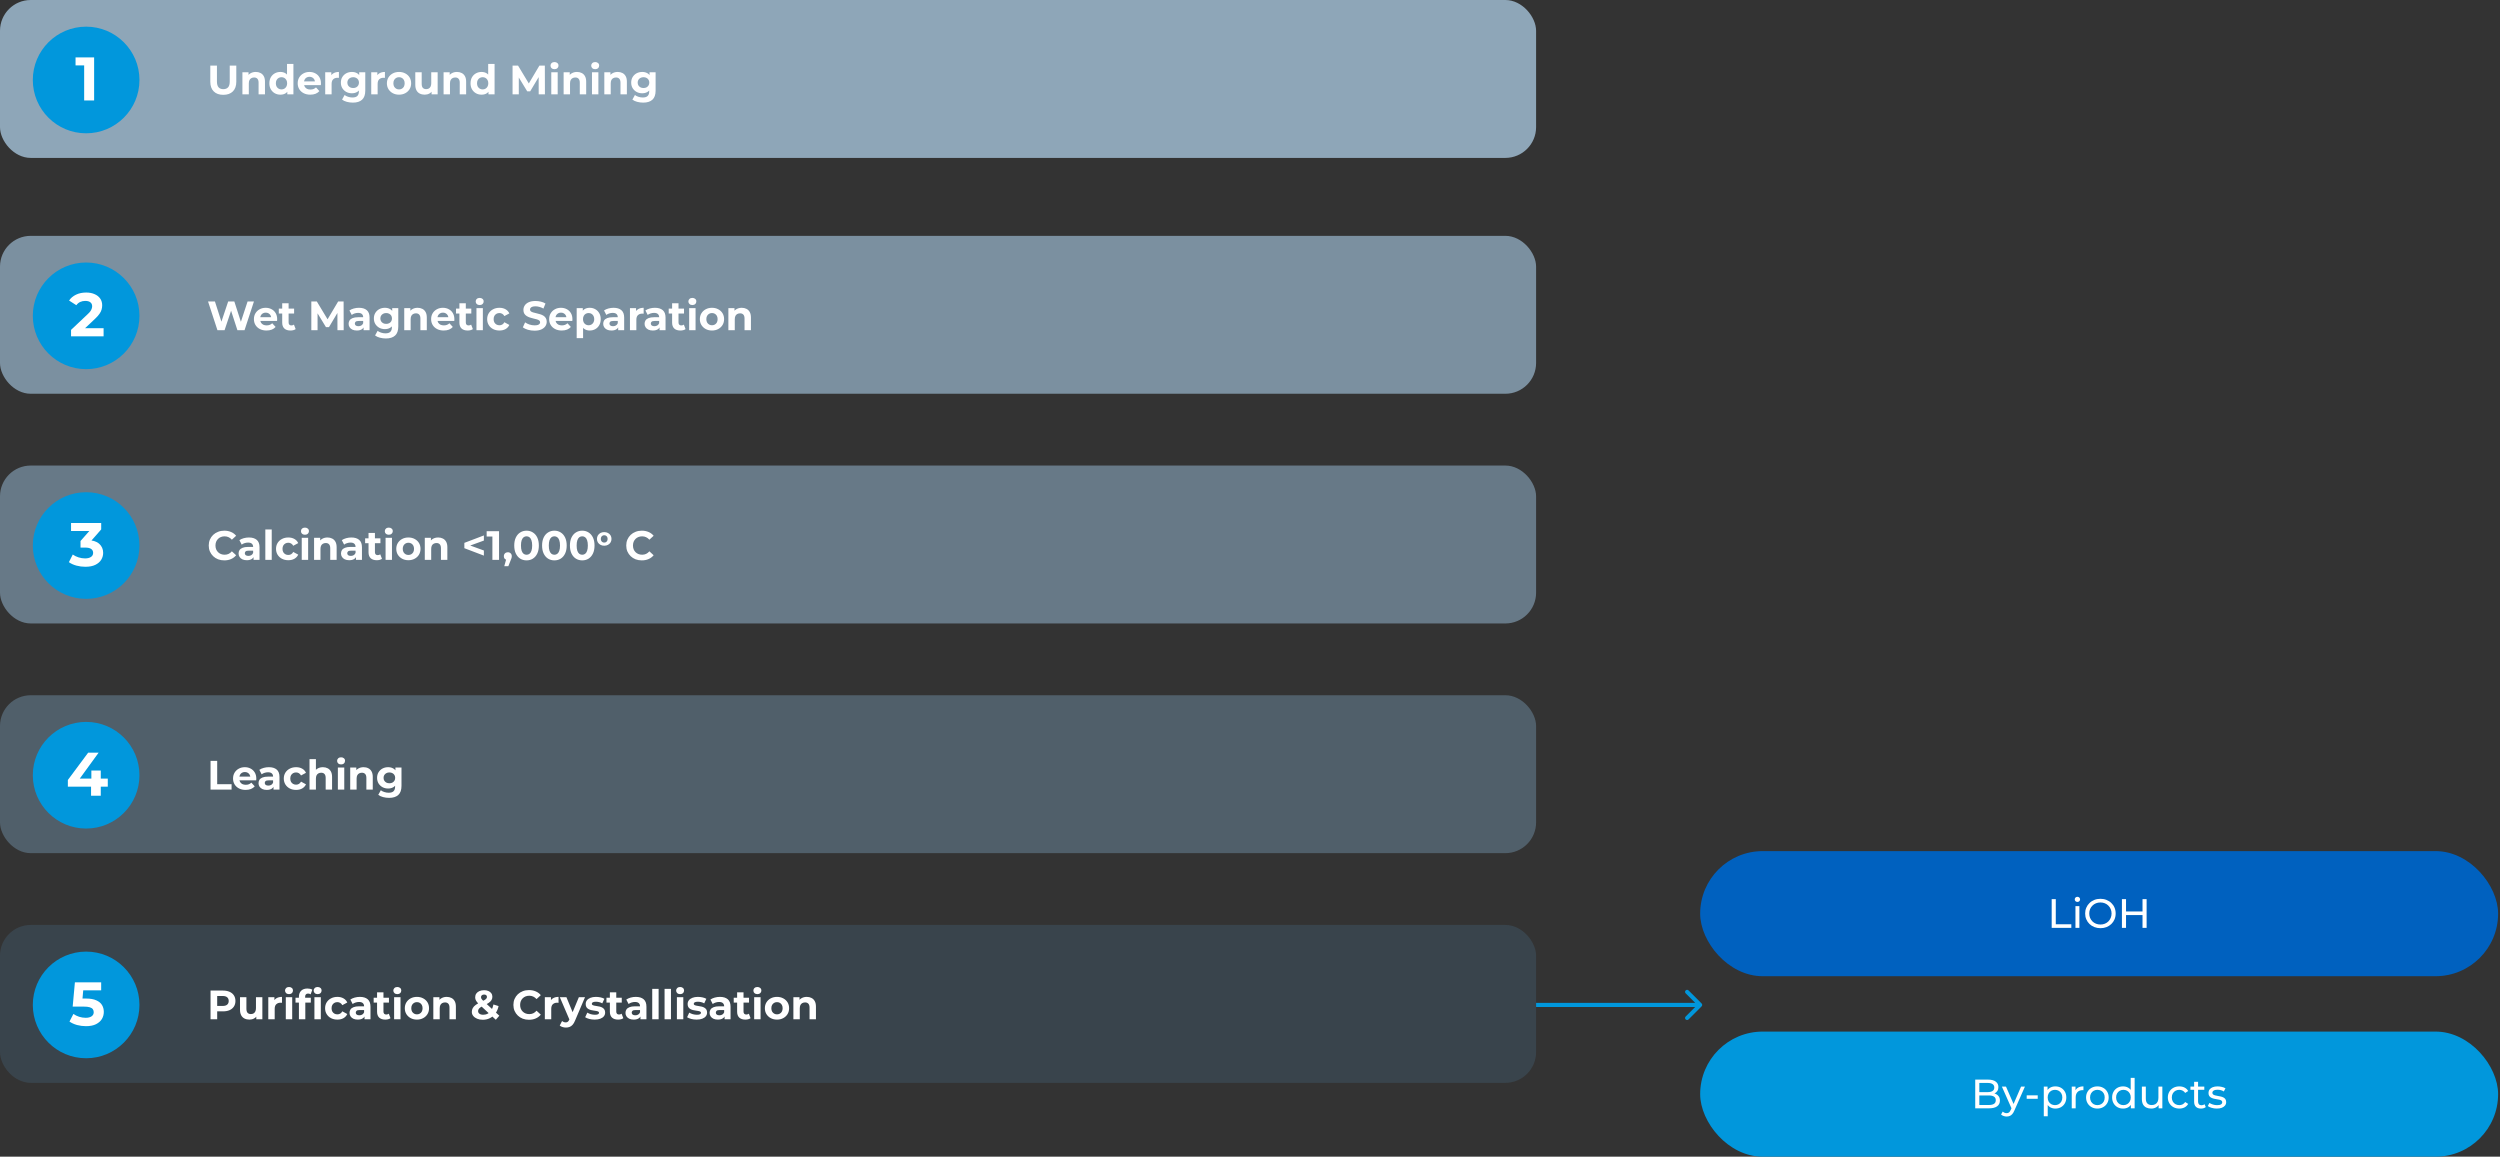
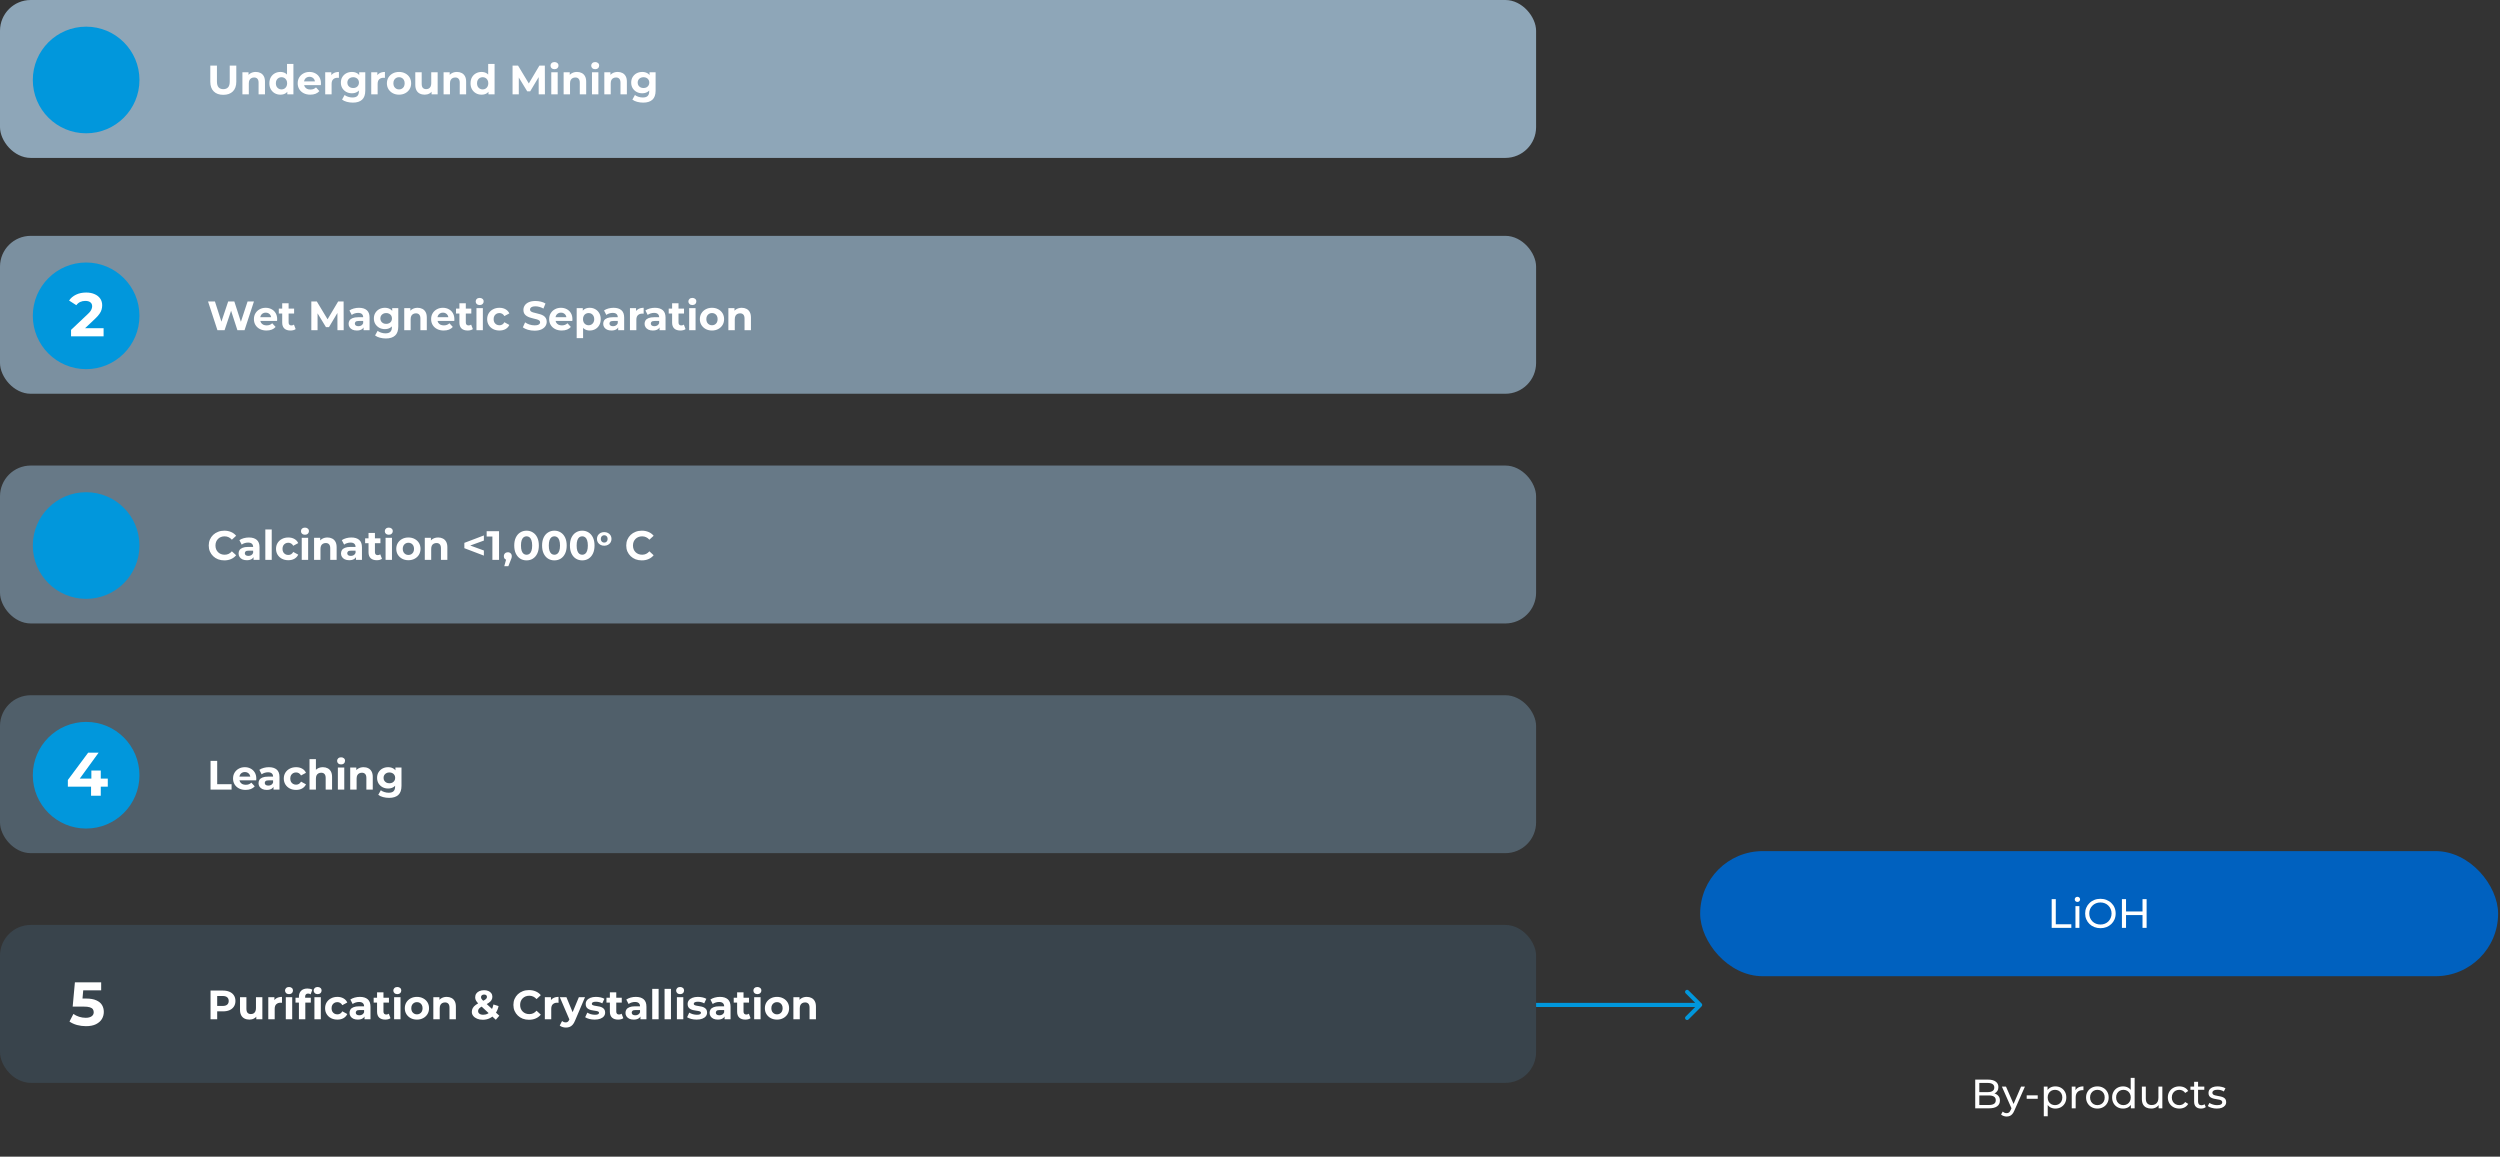
<svg xmlns="http://www.w3.org/2000/svg" width="1219" height="564" viewBox="0 0 1219 564" fill="none">
  <rect x="0" y="0" width="1219" height="564" fill="#333333" stroke="none" />
  <rect y="451" width="749" height="77" rx="15" fill="#39444C" />
  <rect y="339" width="749" height="77" rx="15" fill="#505F6A" />
  <rect y="227" width="749" height="77" rx="15" fill="#677987" />
  <rect y="115" width="749" height="77" rx="15" fill="#7B90A0" />
  <rect width="749" height="77" rx="15" fill="#8EA6B8" />
-   <circle cx="42" cy="490" r="26" fill="#0197DC" />
  <circle cx="42" cy="378" r="26" fill="#0197DC" />
  <circle cx="42" cy="266" r="26" fill="#0197DC" />
  <circle cx="42" cy="154" r="26" fill="#0197DC" />
  <circle cx="42" cy="39" r="26" fill="#0197DC" />
  <path d="M829.707 490.707C830.098 490.317 830.098 489.683 829.707 489.293L823.343 482.929C822.953 482.538 822.319 482.538 821.929 482.929C821.538 483.319 821.538 483.953 821.929 484.343L827.586 490L821.929 495.657C821.538 496.047 821.538 496.681 821.929 497.071C822.319 497.462 822.953 497.462 823.343 497.071L829.707 490.707ZM749 491L829 491L829 489L749 489L749 491Z" fill="#0197DC" />
-   <rect x="829" y="503" width="389.08" height="61" rx="30.5" fill="#0197DC" />
  <path d="M963.12 540.42V526.42H969.4C971.014 526.42 972.254 526.747 973.12 527.4C973.987 528.04 974.42 528.92 974.42 530.04C974.42 530.8 974.247 531.44 973.9 531.96C973.567 532.48 973.114 532.88 972.54 533.16C971.967 533.44 971.347 533.58 970.68 533.58L971.04 532.98C971.84 532.98 972.547 533.12 973.16 533.4C973.774 533.68 974.26 534.093 974.62 534.64C974.98 535.173 975.16 535.84 975.16 536.64C975.16 537.84 974.707 538.773 973.8 539.44C972.907 540.093 971.574 540.42 969.8 540.42H963.12ZM965.12 538.8H969.72C970.827 538.8 971.674 538.613 972.26 538.24C972.847 537.867 973.14 537.28 973.14 536.48C973.14 535.667 972.847 535.073 972.26 534.7C971.674 534.327 970.827 534.14 969.72 534.14H964.94V532.52H969.22C970.234 532.52 971.02 532.333 971.58 531.96C972.14 531.587 972.42 531.027 972.42 530.28C972.42 529.533 972.14 528.973 971.58 528.6C971.02 528.227 970.234 528.04 969.22 528.04H965.12V538.8ZM978.437 544.42C977.931 544.42 977.437 544.333 976.957 544.16C976.477 544 976.064 543.76 975.717 543.44L976.537 542C976.804 542.253 977.097 542.447 977.417 542.58C977.737 542.713 978.077 542.78 978.437 542.78C978.904 542.78 979.291 542.66 979.597 542.42C979.904 542.18 980.191 541.753 980.457 541.14L981.117 539.68L981.317 539.44L985.477 529.82H987.357L982.217 541.48C981.911 542.227 981.564 542.813 981.177 543.24C980.804 543.667 980.391 543.967 979.937 544.14C979.484 544.327 978.984 544.42 978.437 544.42ZM980.957 540.76L976.117 529.82H978.117L982.237 539.26L980.957 540.76ZM988.215 535.76V534.1H993.595V535.76H988.215ZM1002.17 540.54C1001.29 540.54 1000.48 540.34 999.751 539.94C999.031 539.527 998.451 538.92 998.011 538.12C997.585 537.32 997.371 536.32 997.371 535.12C997.371 533.92 997.578 532.92 997.991 532.12C998.418 531.32 998.991 530.72 999.711 530.32C1000.44 529.92 1001.26 529.72 1002.17 529.72C1003.21 529.72 1004.13 529.947 1004.93 530.4C1005.73 530.853 1006.36 531.487 1006.83 532.3C1007.3 533.1 1007.53 534.04 1007.53 535.12C1007.53 536.2 1007.3 537.147 1006.83 537.96C1006.36 538.773 1005.73 539.407 1004.93 539.86C1004.13 540.313 1003.21 540.54 1002.17 540.54ZM996.551 544.3V529.82H998.391V532.68L998.271 535.14L998.471 537.6V544.3H996.551ZM1002.01 538.86C1002.69 538.86 1003.3 538.707 1003.83 538.4C1004.38 538.093 1004.8 537.66 1005.11 537.1C1005.43 536.527 1005.59 535.867 1005.59 535.12C1005.59 534.36 1005.43 533.707 1005.11 533.16C1004.8 532.6 1004.38 532.167 1003.83 531.86C1003.3 531.553 1002.69 531.4 1002.01 531.4C1001.34 531.4 1000.74 531.553 1000.19 531.86C999.658 532.167 999.231 532.6 998.911 533.16C998.605 533.707 998.451 534.36 998.451 535.12C998.451 535.867 998.605 536.527 998.911 537.1C999.231 537.66 999.658 538.093 1000.19 538.4C1000.74 538.707 1001.34 538.86 1002.01 538.86ZM1010.18 540.42V529.82H1012.02V532.7L1011.84 531.98C1012.14 531.247 1012.63 530.687 1013.32 530.3C1014.02 529.913 1014.87 529.72 1015.88 529.72V531.58C1015.8 531.567 1015.72 531.56 1015.64 531.56C1015.58 531.56 1015.51 531.56 1015.44 531.56C1014.42 531.56 1013.6 531.867 1013 532.48C1012.4 533.093 1012.1 533.98 1012.1 535.14V540.42H1010.18ZM1022.69 540.54C1021.63 540.54 1020.68 540.307 1019.85 539.84C1019.03 539.373 1018.37 538.733 1017.89 537.92C1017.41 537.093 1017.17 536.16 1017.17 535.12C1017.17 534.067 1017.41 533.133 1017.89 532.32C1018.37 531.507 1019.03 530.873 1019.85 530.42C1020.68 529.953 1021.63 529.72 1022.69 529.72C1023.75 529.72 1024.69 529.953 1025.51 530.42C1026.35 530.873 1027.01 531.507 1027.47 532.32C1027.95 533.12 1028.19 534.053 1028.19 535.12C1028.19 536.173 1027.95 537.107 1027.47 537.92C1027.01 538.733 1026.35 539.373 1025.51 539.84C1024.69 540.307 1023.75 540.54 1022.69 540.54ZM1022.69 538.86C1023.37 538.86 1023.98 538.707 1024.51 538.4C1025.06 538.093 1025.49 537.66 1025.79 537.1C1026.1 536.527 1026.25 535.867 1026.25 535.12C1026.25 534.36 1026.1 533.707 1025.79 533.16C1025.49 532.6 1025.06 532.167 1024.51 531.86C1023.98 531.553 1023.37 531.4 1022.69 531.4C1022.01 531.4 1021.41 531.553 1020.87 531.86C1020.34 532.167 1019.91 532.6 1019.59 533.16C1019.27 533.707 1019.11 534.36 1019.11 535.12C1019.11 535.867 1019.27 536.527 1019.59 537.1C1019.91 537.66 1020.34 538.093 1020.87 538.4C1021.41 538.707 1022.01 538.86 1022.69 538.86ZM1035.23 540.54C1034.2 540.54 1033.28 540.313 1032.47 539.86C1031.67 539.407 1031.03 538.773 1030.57 537.96C1030.1 537.147 1029.87 536.2 1029.87 535.12C1029.87 534.04 1030.1 533.1 1030.57 532.3C1031.03 531.487 1031.67 530.853 1032.47 530.4C1033.28 529.947 1034.2 529.72 1035.23 529.72C1036.12 529.72 1036.93 529.92 1037.65 530.32C1038.37 530.72 1038.94 531.32 1039.37 532.12C1039.81 532.92 1040.03 533.92 1040.03 535.12C1040.03 536.32 1039.81 537.32 1039.39 538.12C1038.97 538.92 1038.41 539.527 1037.69 539.94C1036.97 540.34 1036.15 540.54 1035.23 540.54ZM1035.39 538.86C1036.05 538.86 1036.65 538.707 1037.19 538.4C1037.73 538.093 1038.16 537.66 1038.47 537.1C1038.79 536.527 1038.95 535.867 1038.95 535.12C1038.95 534.36 1038.79 533.707 1038.47 533.16C1038.16 532.6 1037.73 532.167 1037.19 531.86C1036.65 531.553 1036.05 531.4 1035.39 531.4C1034.71 531.4 1034.1 531.553 1033.57 531.86C1033.03 532.167 1032.61 532.6 1032.29 533.16C1031.97 533.707 1031.81 534.36 1031.81 535.12C1031.81 535.867 1031.97 536.527 1032.29 537.1C1032.61 537.66 1033.03 538.093 1033.57 538.4C1034.1 538.707 1034.71 538.86 1035.39 538.86ZM1039.01 540.42V537.56L1039.13 535.1L1038.93 532.64V525.58H1040.85V540.42H1039.01ZM1048.94 540.54C1048.03 540.54 1047.23 540.373 1046.54 540.04C1045.86 539.707 1045.33 539.2 1044.94 538.52C1044.57 537.827 1044.38 536.96 1044.38 535.92V529.82H1046.3V535.7C1046.3 536.74 1046.55 537.52 1047.04 538.04C1047.55 538.56 1048.25 538.82 1049.16 538.82C1049.83 538.82 1050.41 538.687 1050.9 538.42C1051.39 538.14 1051.77 537.74 1052.04 537.22C1052.31 536.687 1052.44 536.047 1052.44 535.3V529.82H1054.36V540.42H1052.54V537.56L1052.84 538.32C1052.49 539.027 1051.97 539.573 1051.28 539.96C1050.59 540.347 1049.81 540.54 1048.94 540.54ZM1062.64 540.54C1061.56 540.54 1060.59 540.307 1059.74 539.84C1058.9 539.373 1058.24 538.733 1057.76 537.92C1057.28 537.107 1057.04 536.173 1057.04 535.12C1057.04 534.067 1057.28 533.133 1057.76 532.32C1058.24 531.507 1058.9 530.873 1059.74 530.42C1060.59 529.953 1061.56 529.72 1062.64 529.72C1063.6 529.72 1064.45 529.913 1065.2 530.3C1065.96 530.673 1066.54 531.233 1066.96 531.98L1065.5 532.92C1065.15 532.4 1064.72 532.02 1064.22 531.78C1063.72 531.527 1063.19 531.4 1062.62 531.4C1061.92 531.4 1061.3 531.553 1060.76 531.86C1060.21 532.167 1059.78 532.6 1059.46 533.16C1059.14 533.707 1058.98 534.36 1058.98 535.12C1058.98 535.88 1059.14 536.54 1059.46 537.1C1059.78 537.66 1060.21 538.093 1060.76 538.4C1061.3 538.707 1061.92 538.86 1062.62 538.86C1063.19 538.86 1063.72 538.74 1064.22 538.5C1064.72 538.247 1065.15 537.86 1065.5 537.34L1066.96 538.26C1066.54 538.993 1065.96 539.56 1065.2 539.96C1064.45 540.347 1063.6 540.54 1062.64 540.54ZM1073.22 540.54C1072.15 540.54 1071.33 540.253 1070.74 539.68C1070.15 539.107 1069.86 538.287 1069.86 537.22V527.5H1071.78V537.14C1071.78 537.713 1071.92 538.153 1072.2 538.46C1072.49 538.767 1072.91 538.92 1073.44 538.92C1074.04 538.92 1074.54 538.753 1074.94 538.42L1075.54 539.8C1075.25 540.053 1074.89 540.24 1074.48 540.36C1074.08 540.48 1073.66 540.54 1073.22 540.54ZM1068.06 531.4V529.82H1074.82V531.4H1068.06ZM1080.9 540.54C1080.02 540.54 1079.18 540.42 1078.38 540.18C1077.59 539.94 1076.97 539.647 1076.52 539.3L1077.32 537.78C1077.77 538.087 1078.33 538.347 1079 538.56C1079.67 538.773 1080.35 538.88 1081.04 538.88C1081.93 538.88 1082.57 538.753 1082.96 538.5C1083.36 538.247 1083.56 537.893 1083.56 537.44C1083.56 537.107 1083.44 536.847 1083.2 536.66C1082.96 536.473 1082.64 536.333 1082.24 536.24C1081.85 536.147 1081.42 536.067 1080.94 536C1080.46 535.92 1079.98 535.827 1079.5 535.72C1079.02 535.6 1078.58 535.44 1078.18 535.24C1077.78 535.027 1077.46 534.74 1077.22 534.38C1076.98 534.007 1076.86 533.513 1076.86 532.9C1076.86 532.26 1077.04 531.7 1077.4 531.22C1077.76 530.74 1078.27 530.373 1078.92 530.12C1079.59 529.853 1080.37 529.72 1081.28 529.72C1081.97 529.72 1082.67 529.807 1083.38 529.98C1084.1 530.14 1084.69 530.373 1085.14 530.68L1084.32 532.2C1083.84 531.88 1083.34 531.66 1082.82 531.54C1082.3 531.42 1081.78 531.36 1081.26 531.36C1080.42 531.36 1079.79 531.5 1079.38 531.78C1078.97 532.047 1078.76 532.393 1078.76 532.82C1078.76 533.18 1078.88 533.46 1079.12 533.66C1079.37 533.847 1079.69 533.993 1080.08 534.1C1080.48 534.207 1080.92 534.3 1081.4 534.38C1081.88 534.447 1082.36 534.54 1082.84 534.66C1083.32 534.767 1083.75 534.92 1084.14 535.12C1084.54 535.32 1084.86 535.6 1085.1 535.96C1085.35 536.32 1085.48 536.8 1085.48 537.4C1085.48 538.04 1085.29 538.593 1084.92 539.06C1084.55 539.527 1084.02 539.893 1083.34 540.16C1082.66 540.413 1081.85 540.54 1080.9 540.54Z" fill="white" />
  <rect x="829" y="415" width="389.08" height="61" rx="30.5" fill="#0061BF" />
  <path d="M1000.4 452.42V438.42H1002.4V450.68H1009.98V452.42H1000.4ZM1011.99 452.42V441.82H1013.91V452.42H1011.99ZM1012.95 439.78C1012.58 439.78 1012.26 439.66 1012.01 439.42C1011.77 439.18 1011.65 438.887 1011.65 438.54C1011.65 438.18 1011.77 437.88 1012.01 437.64C1012.26 437.4 1012.58 437.28 1012.95 437.28C1013.32 437.28 1013.63 437.4 1013.87 437.64C1014.12 437.867 1014.25 438.153 1014.25 438.5C1014.25 438.86 1014.13 439.167 1013.89 439.42C1013.65 439.66 1013.34 439.78 1012.95 439.78ZM1024.18 452.58C1023.11 452.58 1022.12 452.4 1021.2 452.04C1020.29 451.68 1019.5 451.18 1018.84 450.54C1018.17 449.887 1017.65 449.127 1017.28 448.26C1016.9 447.393 1016.72 446.447 1016.72 445.42C1016.72 444.393 1016.9 443.447 1017.28 442.58C1017.65 441.713 1018.17 440.96 1018.84 440.32C1019.5 439.667 1020.29 439.16 1021.2 438.8C1022.1 438.44 1023.1 438.26 1024.18 438.26C1025.24 438.26 1026.22 438.44 1027.12 438.8C1028.02 439.147 1028.81 439.647 1029.48 440.3C1030.16 440.94 1030.68 441.693 1031.04 442.56C1031.41 443.427 1031.6 444.38 1031.6 445.42C1031.6 446.46 1031.41 447.413 1031.04 448.28C1030.68 449.147 1030.16 449.907 1029.48 450.56C1028.81 451.2 1028.02 451.7 1027.12 452.06C1026.22 452.407 1025.24 452.58 1024.18 452.58ZM1024.18 450.8C1024.95 450.8 1025.66 450.667 1026.32 450.4C1026.98 450.133 1027.56 449.76 1028.04 449.28C1028.53 448.787 1028.91 448.213 1029.18 447.56C1029.46 446.907 1029.6 446.193 1029.6 445.42C1029.6 444.647 1029.46 443.933 1029.18 443.28C1028.91 442.627 1028.53 442.06 1028.04 441.58C1027.56 441.087 1026.98 440.707 1026.32 440.44C1025.66 440.173 1024.95 440.04 1024.18 440.04C1023.39 440.04 1022.66 440.173 1022 440.44C1021.34 440.707 1020.77 441.087 1020.28 441.58C1019.78 442.06 1019.4 442.627 1019.12 443.28C1018.85 443.933 1018.72 444.647 1018.72 445.42C1018.72 446.193 1018.85 446.907 1019.12 447.56C1019.4 448.213 1019.78 448.787 1020.28 449.28C1020.77 449.76 1021.34 450.133 1022 450.4C1022.66 450.667 1023.39 450.8 1024.18 450.8ZM1044.69 438.42H1046.69V452.42H1044.69V438.42ZM1036.65 452.42H1034.65V438.42H1036.65V452.42ZM1044.87 446.18H1036.45V444.44H1044.87V446.18Z" fill="white" />
  <path d="M102.66 497V483H108.72C109.973 483 111.053 483.207 111.96 483.62C112.867 484.02 113.567 484.6 114.06 485.36C114.553 486.12 114.8 487.027 114.8 488.08C114.8 489.12 114.553 490.02 114.06 490.78C113.567 491.54 112.867 492.127 111.96 492.54C111.053 492.94 109.973 493.14 108.72 493.14H104.46L105.9 491.68V497H102.66ZM105.9 492.04L104.46 490.5H108.54C109.54 490.5 110.287 490.287 110.78 489.86C111.273 489.433 111.52 488.84 111.52 488.08C111.52 487.307 111.273 486.707 110.78 486.28C110.287 485.853 109.54 485.64 108.54 485.64H104.46L105.9 484.1V492.04ZM121.628 497.16C120.735 497.16 119.935 496.987 119.228 496.64C118.535 496.293 117.995 495.767 117.608 495.06C117.222 494.34 117.028 493.427 117.028 492.32V486.24H120.148V491.86C120.148 492.753 120.335 493.413 120.708 493.84C121.095 494.253 121.635 494.46 122.328 494.46C122.808 494.46 123.235 494.36 123.608 494.16C123.982 493.947 124.275 493.627 124.488 493.2C124.702 492.76 124.808 492.213 124.808 491.56V486.24H127.928V497H124.968V494.04L125.508 494.9C125.148 495.647 124.615 496.213 123.908 496.6C123.215 496.973 122.455 497.16 121.628 497.16ZM130.819 497V486.24H133.799V489.28L133.379 488.4C133.699 487.64 134.212 487.067 134.919 486.68C135.626 486.28 136.486 486.08 137.499 486.08V488.96C137.366 488.947 137.246 488.94 137.139 488.94C137.032 488.927 136.919 488.92 136.799 488.92C135.946 488.92 135.252 489.167 134.719 489.66C134.199 490.14 133.939 490.893 133.939 491.92V497H130.819ZM139.354 497V486.24H142.474V497H139.354ZM140.914 484.74C140.341 484.74 139.874 484.573 139.514 484.24C139.154 483.907 138.974 483.493 138.974 483C138.974 482.507 139.154 482.093 139.514 481.76C139.874 481.427 140.341 481.26 140.914 481.26C141.487 481.26 141.954 481.42 142.314 481.74C142.674 482.047 142.854 482.447 142.854 482.94C142.854 483.46 142.674 483.893 142.314 484.24C141.967 484.573 141.501 484.74 140.914 484.74ZM145.75 497V486C145.75 484.787 146.11 483.82 146.83 483.1C147.55 482.367 148.576 482 149.91 482C150.363 482 150.796 482.047 151.21 482.14C151.636 482.233 151.996 482.38 152.29 482.58L151.47 484.84C151.296 484.72 151.103 484.627 150.89 484.56C150.676 484.493 150.45 484.46 150.21 484.46C149.756 484.46 149.403 484.593 149.15 484.86C148.91 485.113 148.79 485.5 148.79 486.02V487.02L148.87 488.36V497H145.75ZM144.09 488.88V486.48H151.55V488.88H144.09ZM153.31 497V486.24H156.43V497H153.31ZM154.87 484.74C154.296 484.74 153.83 484.573 153.47 484.24C153.11 483.907 152.93 483.493 152.93 483C152.93 482.507 153.11 482.093 153.47 481.76C153.83 481.427 154.296 481.26 154.87 481.26C155.443 481.26 155.91 481.42 156.27 481.74C156.63 482.047 156.81 482.447 156.81 482.94C156.81 483.46 156.63 483.893 156.27 484.24C155.923 484.573 155.456 484.74 154.87 484.74ZM164.515 497.16C163.355 497.16 162.322 496.927 161.415 496.46C160.508 495.98 159.795 495.32 159.275 494.48C158.768 493.64 158.515 492.687 158.515 491.62C158.515 490.54 158.768 489.587 159.275 488.76C159.795 487.92 160.508 487.267 161.415 486.8C162.322 486.32 163.355 486.08 164.515 486.08C165.648 486.08 166.635 486.32 167.475 486.8C168.315 487.267 168.935 487.94 169.335 488.82L166.915 490.12C166.635 489.613 166.282 489.24 165.855 489C165.442 488.76 164.988 488.64 164.495 488.64C163.962 488.64 163.482 488.76 163.055 489C162.628 489.24 162.288 489.58 162.035 490.02C161.795 490.46 161.675 490.993 161.675 491.62C161.675 492.247 161.795 492.78 162.035 493.22C162.288 493.66 162.628 494 163.055 494.24C163.482 494.48 163.962 494.6 164.495 494.6C164.988 494.6 165.442 494.487 165.855 494.26C166.282 494.02 166.635 493.64 166.915 493.12L169.335 494.44C168.935 495.307 168.315 495.98 167.475 496.46C166.635 496.927 165.648 497.16 164.515 497.16ZM177.731 497V494.9L177.531 494.44V490.68C177.531 490.013 177.325 489.493 176.911 489.12C176.511 488.747 175.891 488.56 175.051 488.56C174.478 488.56 173.911 488.653 173.351 488.84C172.805 489.013 172.338 489.253 171.951 489.56L170.831 487.38C171.418 486.967 172.125 486.647 172.951 486.42C173.778 486.193 174.618 486.08 175.471 486.08C177.111 486.08 178.385 486.467 179.291 487.24C180.198 488.013 180.651 489.22 180.651 490.86V497H177.731ZM174.451 497.16C173.611 497.16 172.891 497.02 172.291 496.74C171.691 496.447 171.231 496.053 170.911 495.56C170.591 495.067 170.431 494.513 170.431 493.9C170.431 493.26 170.585 492.7 170.891 492.22C171.211 491.74 171.711 491.367 172.391 491.1C173.071 490.82 173.958 490.68 175.051 490.68H177.911V492.5H175.391C174.658 492.5 174.151 492.62 173.871 492.86C173.605 493.1 173.471 493.4 173.471 493.76C173.471 494.16 173.625 494.48 173.931 494.72C174.251 494.947 174.685 495.06 175.231 495.06C175.751 495.06 176.218 494.94 176.631 494.7C177.045 494.447 177.345 494.08 177.531 493.6L178.011 495.04C177.785 495.733 177.371 496.26 176.771 496.62C176.171 496.98 175.398 497.16 174.451 497.16ZM187.875 497.16C186.608 497.16 185.622 496.84 184.915 496.2C184.208 495.547 183.855 494.58 183.855 493.3V483.86H186.975V493.26C186.975 493.713 187.095 494.067 187.335 494.32C187.575 494.56 187.902 494.68 188.315 494.68C188.808 494.68 189.228 494.547 189.575 494.28L190.415 496.48C190.095 496.707 189.708 496.88 189.255 497C188.815 497.107 188.355 497.16 187.875 497.16ZM182.195 488.88V486.48H189.655V488.88H182.195ZM192.167 497V486.24H195.287V497H192.167ZM193.727 484.74C193.153 484.74 192.687 484.573 192.327 484.24C191.967 483.907 191.787 483.493 191.787 483C191.787 482.507 191.967 482.093 192.327 481.76C192.687 481.427 193.153 481.26 193.727 481.26C194.3 481.26 194.767 481.42 195.127 481.74C195.487 482.047 195.667 482.447 195.667 482.94C195.667 483.46 195.487 483.893 195.127 484.24C194.78 484.573 194.313 484.74 193.727 484.74ZM203.302 497.16C202.156 497.16 201.136 496.92 200.242 496.44C199.362 495.96 198.662 495.307 198.142 494.48C197.636 493.64 197.382 492.687 197.382 491.62C197.382 490.54 197.636 489.587 198.142 488.76C198.662 487.92 199.362 487.267 200.242 486.8C201.136 486.32 202.156 486.08 203.302 486.08C204.436 486.08 205.449 486.32 206.342 486.8C207.236 487.267 207.936 487.913 208.442 488.74C208.949 489.567 209.202 490.527 209.202 491.62C209.202 492.687 208.949 493.64 208.442 494.48C207.936 495.307 207.236 495.96 206.342 496.44C205.449 496.92 204.436 497.16 203.302 497.16ZM203.302 494.6C203.822 494.6 204.289 494.48 204.702 494.24C205.116 494 205.442 493.66 205.682 493.22C205.922 492.767 206.042 492.233 206.042 491.62C206.042 490.993 205.922 490.46 205.682 490.02C205.442 489.58 205.116 489.24 204.702 489C204.289 488.76 203.822 488.64 203.302 488.64C202.782 488.64 202.316 488.76 201.902 489C201.489 489.24 201.156 489.58 200.902 490.02C200.662 490.46 200.542 490.993 200.542 491.62C200.542 492.233 200.662 492.767 200.902 493.22C201.156 493.66 201.489 494 201.902 494.24C202.316 494.48 202.782 494.6 203.302 494.6ZM217.828 486.08C218.681 486.08 219.441 486.253 220.108 486.6C220.788 486.933 221.321 487.453 221.708 488.16C222.094 488.853 222.288 489.747 222.288 490.84V497H219.168V491.32C219.168 490.453 218.974 489.813 218.588 489.4C218.214 488.987 217.681 488.78 216.988 488.78C216.494 488.78 216.048 488.887 215.648 489.1C215.261 489.3 214.954 489.613 214.728 490.04C214.514 490.467 214.408 491.013 214.408 491.68V497H211.288V486.24H214.268V489.22L213.708 488.32C214.094 487.6 214.648 487.047 215.368 486.66C216.088 486.273 216.908 486.08 217.828 486.08ZM235.4 497.24C234.373 497.24 233.46 497.073 232.66 496.74C231.86 496.407 231.227 495.953 230.76 495.38C230.293 494.807 230.06 494.147 230.06 493.4C230.06 492.707 230.213 492.087 230.52 491.54C230.827 490.98 231.313 490.46 231.98 489.98C232.647 489.487 233.493 489.007 234.52 488.54C235.267 488.193 235.853 487.887 236.28 487.62C236.707 487.353 237.007 487.1 237.18 486.86C237.353 486.607 237.44 486.353 237.44 486.1C237.44 485.753 237.32 485.473 237.08 485.26C236.853 485.047 236.513 484.94 236.06 484.94C235.58 484.94 235.207 485.06 234.94 485.3C234.673 485.54 234.54 485.847 234.54 486.22C234.54 486.42 234.58 486.62 234.66 486.82C234.74 487.007 234.893 487.227 235.12 487.48C235.347 487.72 235.667 488.033 236.08 488.42L243.46 495.26L241.76 497.24L233.62 489.68C233.153 489.253 232.78 488.853 232.5 488.48C232.22 488.107 232.013 487.74 231.88 487.38C231.76 487.02 231.7 486.647 231.7 486.26C231.7 485.58 231.88 484.98 232.24 484.46C232.6 483.94 233.107 483.54 233.76 483.26C234.413 482.967 235.18 482.82 236.06 482.82C236.873 482.82 237.573 482.953 238.16 483.22C238.76 483.473 239.227 483.84 239.56 484.32C239.907 484.8 240.08 485.373 240.08 486.04C240.08 486.627 239.933 487.167 239.64 487.66C239.347 488.14 238.887 488.593 238.26 489.02C237.647 489.447 236.84 489.88 235.84 490.32C235.16 490.627 234.62 490.927 234.22 491.22C233.833 491.5 233.553 491.787 233.38 492.08C233.207 492.373 233.12 492.7 233.12 493.06C233.12 493.393 233.22 493.693 233.42 493.96C233.633 494.227 233.927 494.433 234.3 494.58C234.673 494.727 235.113 494.8 235.62 494.8C236.433 494.8 237.18 494.613 237.86 494.24C238.54 493.853 239.113 493.287 239.58 492.54C240.06 491.78 240.4 490.86 240.6 489.78L243.1 490.56C242.82 491.92 242.32 493.1 241.6 494.1C240.88 495.1 239.993 495.873 238.94 496.42C237.887 496.967 236.707 497.24 235.4 497.24ZM257.915 497.24C256.835 497.24 255.828 497.067 254.895 496.72C253.975 496.36 253.175 495.853 252.495 495.2C251.815 494.547 251.281 493.78 250.895 492.9C250.521 492.02 250.335 491.053 250.335 490C250.335 488.947 250.521 487.98 250.895 487.1C251.281 486.22 251.815 485.453 252.495 484.8C253.188 484.147 253.995 483.647 254.915 483.3C255.835 482.94 256.841 482.76 257.935 482.76C259.148 482.76 260.241 482.973 261.215 483.4C262.201 483.813 263.028 484.427 263.695 485.24L261.615 487.16C261.135 486.613 260.601 486.207 260.015 485.94C259.428 485.66 258.788 485.52 258.095 485.52C257.441 485.52 256.841 485.627 256.295 485.84C255.748 486.053 255.275 486.36 254.875 486.76C254.475 487.16 254.161 487.633 253.935 488.18C253.721 488.727 253.615 489.333 253.615 490C253.615 490.667 253.721 491.273 253.935 491.82C254.161 492.367 254.475 492.84 254.875 493.24C255.275 493.64 255.748 493.947 256.295 494.16C256.841 494.373 257.441 494.48 258.095 494.48C258.788 494.48 259.428 494.347 260.015 494.08C260.601 493.8 261.135 493.38 261.615 492.82L263.695 494.74C263.028 495.553 262.201 496.173 261.215 496.6C260.241 497.027 259.141 497.24 257.915 497.24ZM265.663 497V486.24H268.643V489.28L268.223 488.4C268.543 487.64 269.056 487.067 269.763 486.68C270.469 486.28 271.329 486.08 272.343 486.08V488.96C272.209 488.947 272.089 488.94 271.983 488.94C271.876 488.927 271.763 488.92 271.643 488.92C270.789 488.92 270.096 489.167 269.563 489.66C269.043 490.14 268.783 490.893 268.783 491.92V497H265.663ZM275.929 501.04C275.369 501.04 274.816 500.953 274.269 500.78C273.722 500.607 273.276 500.367 272.929 500.06L274.069 497.84C274.309 498.053 274.582 498.22 274.889 498.34C275.209 498.46 275.522 498.52 275.829 498.52C276.269 498.52 276.616 498.413 276.869 498.2C277.136 498 277.376 497.66 277.589 497.18L278.149 495.86L278.389 495.52L282.249 486.24H285.249L280.389 497.66C280.042 498.527 279.642 499.207 279.189 499.7C278.749 500.193 278.256 500.54 277.709 500.74C277.176 500.94 276.582 501.04 275.929 501.04ZM277.769 497.42L272.969 486.24H276.189L279.909 495.24L277.769 497.42ZM289.986 497.16C289.066 497.16 288.179 497.053 287.326 496.84C286.486 496.613 285.819 496.333 285.326 496L286.366 493.76C286.859 494.067 287.439 494.32 288.106 494.52C288.786 494.707 289.452 494.8 290.106 494.8C290.826 494.8 291.332 494.713 291.626 494.54C291.932 494.367 292.086 494.127 292.086 493.82C292.086 493.567 291.966 493.38 291.726 493.26C291.499 493.127 291.192 493.027 290.806 492.96C290.419 492.893 289.992 492.827 289.526 492.76C289.072 492.693 288.612 492.607 288.146 492.5C287.679 492.38 287.252 492.207 286.866 491.98C286.479 491.753 286.166 491.447 285.926 491.06C285.699 490.673 285.586 490.173 285.586 489.56C285.586 488.88 285.779 488.28 286.166 487.76C286.566 487.24 287.139 486.833 287.886 486.54C288.632 486.233 289.526 486.08 290.566 486.08C291.299 486.08 292.046 486.16 292.806 486.32C293.566 486.48 294.199 486.713 294.706 487.02L293.666 489.24C293.146 488.933 292.619 488.727 292.086 488.62C291.566 488.5 291.059 488.44 290.566 488.44C289.872 488.44 289.366 488.533 289.046 488.72C288.726 488.907 288.566 489.147 288.566 489.44C288.566 489.707 288.679 489.907 288.906 490.04C289.146 490.173 289.459 490.28 289.846 490.36C290.232 490.44 290.652 490.513 291.106 490.58C291.572 490.633 292.039 490.72 292.506 490.84C292.972 490.96 293.392 491.133 293.766 491.36C294.152 491.573 294.466 491.873 294.706 492.26C294.946 492.633 295.066 493.127 295.066 493.74C295.066 494.407 294.866 495 294.466 495.52C294.066 496.027 293.486 496.427 292.726 496.72C291.979 497.013 291.066 497.16 289.986 497.16ZM301.391 497.16C300.124 497.16 299.137 496.84 298.431 496.2C297.724 495.547 297.371 494.58 297.371 493.3V483.86H300.491V493.26C300.491 493.713 300.611 494.067 300.851 494.32C301.091 494.56 301.417 494.68 301.831 494.68C302.324 494.68 302.744 494.547 303.091 494.28L303.931 496.48C303.611 496.707 303.224 496.88 302.771 497C302.331 497.107 301.871 497.16 301.391 497.16ZM295.711 488.88V486.48H303.171V488.88H295.711ZM312.282 497V494.9L312.082 494.44V490.68C312.082 490.013 311.876 489.493 311.462 489.12C311.062 488.747 310.442 488.56 309.602 488.56C309.029 488.56 308.462 488.653 307.902 488.84C307.356 489.013 306.889 489.253 306.502 489.56L305.382 487.38C305.969 486.967 306.676 486.647 307.502 486.42C308.329 486.193 309.169 486.08 310.022 486.08C311.662 486.08 312.936 486.467 313.842 487.24C314.749 488.013 315.202 489.22 315.202 490.86V497H312.282ZM309.002 497.16C308.162 497.16 307.442 497.02 306.842 496.74C306.242 496.447 305.782 496.053 305.462 495.56C305.142 495.067 304.982 494.513 304.982 493.9C304.982 493.26 305.136 492.7 305.442 492.22C305.762 491.74 306.262 491.367 306.942 491.1C307.622 490.82 308.509 490.68 309.602 490.68H312.462V492.5H309.942C309.209 492.5 308.702 492.62 308.422 492.86C308.156 493.1 308.022 493.4 308.022 493.76C308.022 494.16 308.176 494.48 308.482 494.72C308.802 494.947 309.236 495.06 309.782 495.06C310.302 495.06 310.769 494.94 311.182 494.7C311.596 494.447 311.896 494.08 312.082 493.6L312.562 495.04C312.336 495.733 311.922 496.26 311.322 496.62C310.722 496.98 309.949 497.16 309.002 497.16ZM318.026 497V482.16H321.146V497H318.026ZM324.042 497V482.16H327.162V497H324.042ZM330.057 497V486.24H333.177V497H330.057ZM331.617 484.74C331.044 484.74 330.577 484.573 330.217 484.24C329.857 483.907 329.677 483.493 329.677 483C329.677 482.507 329.857 482.093 330.217 481.76C330.577 481.427 331.044 481.26 331.617 481.26C332.191 481.26 332.657 481.42 333.017 481.74C333.377 482.047 333.557 482.447 333.557 482.94C333.557 483.46 333.377 483.893 333.017 484.24C332.671 484.573 332.204 484.74 331.617 484.74ZM339.693 497.16C338.773 497.16 337.886 497.053 337.033 496.84C336.193 496.613 335.526 496.333 335.033 496L336.073 493.76C336.566 494.067 337.146 494.32 337.813 494.52C338.493 494.707 339.159 494.8 339.813 494.8C340.533 494.8 341.039 494.713 341.333 494.54C341.639 494.367 341.793 494.127 341.793 493.82C341.793 493.567 341.673 493.38 341.433 493.26C341.206 493.127 340.899 493.027 340.513 492.96C340.126 492.893 339.699 492.827 339.233 492.76C338.779 492.693 338.319 492.607 337.853 492.5C337.386 492.38 336.959 492.207 336.573 491.98C336.186 491.753 335.873 491.447 335.633 491.06C335.406 490.673 335.293 490.173 335.293 489.56C335.293 488.88 335.486 488.28 335.873 487.76C336.273 487.24 336.846 486.833 337.593 486.54C338.339 486.233 339.233 486.08 340.273 486.08C341.006 486.08 341.753 486.16 342.513 486.32C343.273 486.48 343.906 486.713 344.413 487.02L343.373 489.24C342.853 488.933 342.326 488.727 341.793 488.62C341.273 488.5 340.766 488.44 340.273 488.44C339.579 488.44 339.073 488.533 338.753 488.72C338.433 488.907 338.273 489.147 338.273 489.44C338.273 489.707 338.386 489.907 338.613 490.04C338.853 490.173 339.166 490.28 339.553 490.36C339.939 490.44 340.359 490.513 340.813 490.58C341.279 490.633 341.746 490.72 342.213 490.84C342.679 490.96 343.099 491.133 343.473 491.36C343.859 491.573 344.173 491.873 344.413 492.26C344.653 492.633 344.773 493.127 344.773 493.74C344.773 494.407 344.573 495 344.173 495.52C343.773 496.027 343.193 496.427 342.433 496.72C341.686 497.013 340.773 497.16 339.693 497.16ZM353.298 497V494.9L353.098 494.44V490.68C353.098 490.013 352.891 489.493 352.478 489.12C352.078 488.747 351.458 488.56 350.618 488.56C350.044 488.56 349.478 488.653 348.918 488.84C348.371 489.013 347.904 489.253 347.518 489.56L346.398 487.38C346.984 486.967 347.691 486.647 348.518 486.42C349.344 486.193 350.184 486.08 351.038 486.08C352.678 486.08 353.951 486.467 354.858 487.24C355.764 488.013 356.218 489.22 356.218 490.86V497H353.298ZM350.018 497.16C349.178 497.16 348.458 497.02 347.858 496.74C347.258 496.447 346.798 496.053 346.478 495.56C346.158 495.067 345.998 494.513 345.998 493.9C345.998 493.26 346.151 492.7 346.458 492.22C346.778 491.74 347.278 491.367 347.958 491.1C348.638 490.82 349.524 490.68 350.618 490.68H353.478V492.5H350.958C350.224 492.5 349.718 492.62 349.438 492.86C349.171 493.1 349.038 493.4 349.038 493.76C349.038 494.16 349.191 494.48 349.498 494.72C349.818 494.947 350.251 495.06 350.798 495.06C351.318 495.06 351.784 494.94 352.198 494.7C352.611 494.447 352.911 494.08 353.098 493.6L353.578 495.04C353.351 495.733 352.938 496.26 352.338 496.62C351.738 496.98 350.964 497.16 350.018 497.16ZM363.442 497.16C362.175 497.16 361.188 496.84 360.482 496.2C359.775 495.547 359.422 494.58 359.422 493.3V483.86H362.542V493.26C362.542 493.713 362.662 494.067 362.902 494.32C363.142 494.56 363.468 494.68 363.882 494.68C364.375 494.68 364.795 494.547 365.142 494.28L365.982 496.48C365.662 496.707 365.275 496.88 364.822 497C364.382 497.107 363.922 497.16 363.442 497.16ZM357.762 488.88V486.48H365.222V488.88H357.762ZM367.733 497V486.24H370.853V497H367.733ZM369.293 484.74C368.72 484.74 368.253 484.573 367.893 484.24C367.533 483.907 367.353 483.493 367.353 483C367.353 482.507 367.533 482.093 367.893 481.76C368.253 481.427 368.72 481.26 369.293 481.26C369.866 481.26 370.333 481.42 370.693 481.74C371.053 482.047 371.233 482.447 371.233 482.94C371.233 483.46 371.053 483.893 370.693 484.24C370.346 484.573 369.88 484.74 369.293 484.74ZM378.869 497.16C377.722 497.16 376.702 496.92 375.809 496.44C374.929 495.96 374.229 495.307 373.709 494.48C373.202 493.64 372.949 492.687 372.949 491.62C372.949 490.54 373.202 489.587 373.709 488.76C374.229 487.92 374.929 487.267 375.809 486.8C376.702 486.32 377.722 486.08 378.869 486.08C380.002 486.08 381.015 486.32 381.909 486.8C382.802 487.267 383.502 487.913 384.009 488.74C384.515 489.567 384.769 490.527 384.769 491.62C384.769 492.687 384.515 493.64 384.009 494.48C383.502 495.307 382.802 495.96 381.909 496.44C381.015 496.92 380.002 497.16 378.869 497.16ZM378.869 494.6C379.389 494.6 379.855 494.48 380.269 494.24C380.682 494 381.009 493.66 381.249 493.22C381.489 492.767 381.609 492.233 381.609 491.62C381.609 490.993 381.489 490.46 381.249 490.02C381.009 489.58 380.682 489.24 380.269 489C379.855 488.76 379.389 488.64 378.869 488.64C378.349 488.64 377.882 488.76 377.469 489C377.055 489.24 376.722 489.58 376.469 490.02C376.229 490.46 376.109 490.993 376.109 491.62C376.109 492.233 376.229 492.767 376.469 493.22C376.722 493.66 377.055 494 377.469 494.24C377.882 494.48 378.349 494.6 378.869 494.6ZM393.394 486.08C394.247 486.08 395.007 486.253 395.674 486.6C396.354 486.933 396.887 487.453 397.274 488.16C397.661 488.853 397.854 489.747 397.854 490.84V497H394.734V491.32C394.734 490.453 394.541 489.813 394.154 489.4C393.781 488.987 393.247 488.78 392.554 488.78C392.061 488.78 391.614 488.887 391.214 489.1C390.827 489.3 390.521 489.613 390.294 490.04C390.081 490.467 389.974 491.013 389.974 491.68V497H386.854V486.24H389.834V489.22L389.274 488.32C389.661 487.6 390.214 487.047 390.934 486.66C391.654 486.273 392.474 486.08 393.394 486.08Z" fill="white" />
  <path d="M102.66 385V371H105.9V382.36H112.92V385H102.66ZM119.772 385.16C118.546 385.16 117.466 384.92 116.532 384.44C115.612 383.96 114.899 383.307 114.392 382.48C113.886 381.64 113.632 380.687 113.632 379.62C113.632 378.54 113.879 377.587 114.372 376.76C114.879 375.92 115.566 375.267 116.432 374.8C117.299 374.32 118.279 374.08 119.372 374.08C120.426 374.08 121.372 374.307 122.212 374.76C123.066 375.2 123.739 375.84 124.232 376.68C124.726 377.507 124.972 378.5 124.972 379.66C124.972 379.78 124.966 379.92 124.952 380.08C124.939 380.227 124.926 380.367 124.912 380.5H116.172V378.68H123.272L122.072 379.22C122.072 378.66 121.959 378.173 121.732 377.76C121.506 377.347 121.192 377.027 120.792 376.8C120.392 376.56 119.926 376.44 119.392 376.44C118.859 376.44 118.386 376.56 117.972 376.8C117.572 377.027 117.259 377.353 117.032 377.78C116.806 378.193 116.692 378.687 116.692 379.26V379.74C116.692 380.327 116.819 380.847 117.072 381.3C117.339 381.74 117.706 382.08 118.172 382.32C118.652 382.547 119.212 382.66 119.852 382.66C120.426 382.66 120.926 382.573 121.352 382.4C121.792 382.227 122.192 381.967 122.552 381.62L124.212 383.42C123.719 383.98 123.099 384.413 122.352 384.72C121.606 385.013 120.746 385.16 119.772 385.16ZM133.356 385V382.9L133.156 382.44V378.68C133.156 378.013 132.95 377.493 132.536 377.12C132.136 376.747 131.516 376.56 130.676 376.56C130.103 376.56 129.536 376.653 128.976 376.84C128.43 377.013 127.963 377.253 127.576 377.56L126.456 375.38C127.043 374.967 127.75 374.647 128.576 374.42C129.403 374.193 130.243 374.08 131.096 374.08C132.736 374.08 134.01 374.467 134.916 375.24C135.823 376.013 136.276 377.22 136.276 378.86V385H133.356ZM130.076 385.16C129.236 385.16 128.516 385.02 127.916 384.74C127.316 384.447 126.856 384.053 126.536 383.56C126.216 383.067 126.056 382.513 126.056 381.9C126.056 381.26 126.21 380.7 126.516 380.22C126.836 379.74 127.336 379.367 128.016 379.1C128.696 378.82 129.583 378.68 130.676 378.68H133.536V380.5H131.016C130.283 380.5 129.776 380.62 129.496 380.86C129.23 381.1 129.096 381.4 129.096 381.76C129.096 382.16 129.25 382.48 129.556 382.72C129.876 382.947 130.31 383.06 130.856 383.06C131.376 383.06 131.843 382.94 132.256 382.7C132.67 382.447 132.97 382.08 133.156 381.6L133.636 383.04C133.41 383.733 132.996 384.26 132.396 384.62C131.796 384.98 131.023 385.16 130.076 385.16ZM144.378 385.16C143.218 385.16 142.185 384.927 141.278 384.46C140.372 383.98 139.658 383.32 139.138 382.48C138.632 381.64 138.378 380.687 138.378 379.62C138.378 378.54 138.632 377.587 139.138 376.76C139.658 375.92 140.372 375.267 141.278 374.8C142.185 374.32 143.218 374.08 144.378 374.08C145.512 374.08 146.498 374.32 147.338 374.8C148.178 375.267 148.798 375.94 149.198 376.82L146.778 378.12C146.498 377.613 146.145 377.24 145.718 377C145.305 376.76 144.852 376.64 144.358 376.64C143.825 376.64 143.345 376.76 142.918 377C142.492 377.24 142.152 377.58 141.898 378.02C141.658 378.46 141.538 378.993 141.538 379.62C141.538 380.247 141.658 380.78 141.898 381.22C142.152 381.66 142.492 382 142.918 382.24C143.345 382.48 143.825 382.6 144.358 382.6C144.852 382.6 145.305 382.487 145.718 382.26C146.145 382.02 146.498 381.64 146.778 381.12L149.198 382.44C148.798 383.307 148.178 383.98 147.338 384.46C146.498 384.927 145.512 385.16 144.378 385.16ZM157.457 374.08C158.31 374.08 159.07 374.253 159.737 374.6C160.417 374.933 160.95 375.453 161.337 376.16C161.723 376.853 161.917 377.747 161.917 378.84V385H158.797V379.32C158.797 378.453 158.603 377.813 158.217 377.4C157.843 376.987 157.31 376.78 156.617 376.78C156.123 376.78 155.677 376.887 155.277 377.1C154.89 377.3 154.583 377.613 154.357 378.04C154.143 378.467 154.037 379.013 154.037 379.68V385H150.917V370.16H154.037V377.22L153.337 376.32C153.723 375.6 154.277 375.047 154.997 374.66C155.717 374.273 156.537 374.08 157.457 374.08ZM164.745 385V374.24H167.865V385H164.745ZM166.305 372.74C165.731 372.74 165.265 372.573 164.905 372.24C164.545 371.907 164.365 371.493 164.365 371C164.365 370.507 164.545 370.093 164.905 369.76C165.265 369.427 165.731 369.26 166.305 369.26C166.878 369.26 167.345 369.42 167.705 369.74C168.065 370.047 168.245 370.447 168.245 370.94C168.245 371.46 168.065 371.893 167.705 372.24C167.358 372.573 166.891 372.74 166.305 372.74ZM177.3 374.08C178.154 374.08 178.914 374.253 179.58 374.6C180.26 374.933 180.794 375.453 181.18 376.16C181.567 376.853 181.76 377.747 181.76 378.84V385H178.64V379.32C178.64 378.453 178.447 377.813 178.06 377.4C177.687 376.987 177.154 376.78 176.46 376.78C175.967 376.78 175.52 376.887 175.12 377.1C174.734 377.3 174.427 377.613 174.2 378.04C173.987 378.467 173.88 379.013 173.88 379.68V385H170.76V374.24H173.74V377.22L173.18 376.32C173.567 375.6 174.12 375.047 174.84 374.66C175.56 374.273 176.38 374.08 177.3 374.08ZM189.727 389.04C188.713 389.04 187.733 388.913 186.787 388.66C185.853 388.42 185.073 388.053 184.447 387.56L185.687 385.32C186.14 385.693 186.713 385.987 187.407 386.2C188.113 386.427 188.807 386.54 189.487 386.54C190.593 386.54 191.393 386.293 191.887 385.8C192.393 385.307 192.647 384.573 192.647 383.6V381.98L192.847 379.28L192.807 376.56V374.24H195.767V383.2C195.767 385.2 195.247 386.673 194.207 387.62C193.167 388.567 191.673 389.04 189.727 389.04ZM189.247 384.48C188.247 384.48 187.34 384.267 186.527 383.84C185.727 383.4 185.08 382.793 184.587 382.02C184.107 381.233 183.867 380.32 183.867 379.28C183.867 378.227 184.107 377.313 184.587 376.54C185.08 375.753 185.727 375.147 186.527 374.72C187.34 374.293 188.247 374.08 189.247 374.08C190.153 374.08 190.953 374.267 191.647 374.64C192.34 375 192.88 375.567 193.267 376.34C193.653 377.1 193.847 378.08 193.847 379.28C193.847 380.467 193.653 381.447 193.267 382.22C192.88 382.98 192.34 383.547 191.647 383.92C190.953 384.293 190.153 384.48 189.247 384.48ZM189.867 381.92C190.413 381.92 190.9 381.813 191.327 381.6C191.753 381.373 192.087 381.06 192.327 380.66C192.567 380.26 192.687 379.8 192.687 379.28C192.687 378.747 192.567 378.287 192.327 377.9C192.087 377.5 191.753 377.193 191.327 376.98C190.9 376.753 190.413 376.64 189.867 376.64C189.32 376.64 188.833 376.753 188.407 376.98C187.98 377.193 187.64 377.5 187.387 377.9C187.147 378.287 187.027 378.747 187.027 379.28C187.027 379.8 187.147 380.26 187.387 380.66C187.64 381.06 187.98 381.373 188.407 381.6C188.833 381.813 189.32 381.92 189.867 381.92Z" fill="white" />
  <path d="M109.36 273.24C108.28 273.24 107.273 273.067 106.34 272.72C105.42 272.36 104.62 271.853 103.94 271.2C103.26 270.547 102.727 269.78 102.34 268.9C101.967 268.02 101.78 267.053 101.78 266C101.78 264.947 101.967 263.98 102.34 263.1C102.727 262.22 103.26 261.453 103.94 260.8C104.633 260.147 105.44 259.647 106.36 259.3C107.28 258.94 108.287 258.76 109.38 258.76C110.593 258.76 111.687 258.973 112.66 259.4C113.647 259.813 114.473 260.427 115.14 261.24L113.06 263.16C112.58 262.613 112.047 262.207 111.46 261.94C110.873 261.66 110.233 261.52 109.54 261.52C108.887 261.52 108.287 261.627 107.74 261.84C107.193 262.053 106.72 262.36 106.32 262.76C105.92 263.16 105.607 263.633 105.38 264.18C105.167 264.727 105.06 265.333 105.06 266C105.06 266.667 105.167 267.273 105.38 267.82C105.607 268.367 105.92 268.84 106.32 269.24C106.72 269.64 107.193 269.947 107.74 270.16C108.287 270.373 108.887 270.48 109.54 270.48C110.233 270.48 110.873 270.347 111.46 270.08C112.047 269.8 112.58 269.38 113.06 268.82L115.14 270.74C114.473 271.553 113.647 272.173 112.66 272.6C111.687 273.027 110.587 273.24 109.36 273.24ZM123.63 273V270.9L123.43 270.44V266.68C123.43 266.013 123.223 265.493 122.81 265.12C122.41 264.747 121.79 264.56 120.95 264.56C120.377 264.56 119.81 264.653 119.25 264.84C118.703 265.013 118.237 265.253 117.85 265.56L116.73 263.38C117.317 262.967 118.023 262.647 118.85 262.42C119.677 262.193 120.517 262.08 121.37 262.08C123.01 262.08 124.283 262.467 125.19 263.24C126.097 264.013 126.55 265.22 126.55 266.86V273H123.63ZM120.35 273.16C119.51 273.16 118.79 273.02 118.19 272.74C117.59 272.447 117.13 272.053 116.81 271.56C116.49 271.067 116.33 270.513 116.33 269.9C116.33 269.26 116.483 268.7 116.79 268.22C117.11 267.74 117.61 267.367 118.29 267.1C118.97 266.82 119.857 266.68 120.95 266.68H123.81V268.5H121.29C120.557 268.5 120.05 268.62 119.77 268.86C119.503 269.1 119.37 269.4 119.37 269.76C119.37 270.16 119.523 270.48 119.83 270.72C120.15 270.947 120.583 271.06 121.13 271.06C121.65 271.06 122.117 270.94 122.53 270.7C122.943 270.447 123.243 270.08 123.43 269.6L123.91 271.04C123.683 271.733 123.27 272.26 122.67 272.62C122.07 272.98 121.297 273.16 120.35 273.16ZM129.374 273V258.16H132.494V273H129.374ZM140.589 273.16C139.429 273.16 138.396 272.927 137.489 272.46C136.583 271.98 135.869 271.32 135.349 270.48C134.843 269.64 134.589 268.687 134.589 267.62C134.589 266.54 134.843 265.587 135.349 264.76C135.869 263.92 136.583 263.267 137.489 262.8C138.396 262.32 139.429 262.08 140.589 262.08C141.723 262.08 142.709 262.32 143.549 262.8C144.389 263.267 145.009 263.94 145.409 264.82L142.989 266.12C142.709 265.613 142.356 265.24 141.929 265C141.516 264.76 141.063 264.64 140.569 264.64C140.036 264.64 139.556 264.76 139.129 265C138.703 265.24 138.363 265.58 138.109 266.02C137.869 266.46 137.749 266.993 137.749 267.62C137.749 268.247 137.869 268.78 138.109 269.22C138.363 269.66 138.703 270 139.129 270.24C139.556 270.48 140.036 270.6 140.569 270.6C141.063 270.6 141.516 270.487 141.929 270.26C142.356 270.02 142.709 269.64 142.989 269.12L145.409 270.44C145.009 271.307 144.389 271.98 143.549 272.46C142.709 272.927 141.723 273.16 140.589 273.16ZM147.128 273V262.24H150.248V273H147.128ZM148.688 260.74C148.114 260.74 147.648 260.573 147.288 260.24C146.928 259.907 146.748 259.493 146.748 259C146.748 258.507 146.928 258.093 147.288 257.76C147.648 257.427 148.114 257.26 148.688 257.26C149.261 257.26 149.728 257.42 150.088 257.74C150.448 258.047 150.628 258.447 150.628 258.94C150.628 259.46 150.448 259.893 150.088 260.24C149.741 260.573 149.274 260.74 148.688 260.74ZM159.683 262.08C160.536 262.08 161.296 262.253 161.963 262.6C162.643 262.933 163.176 263.453 163.563 264.16C163.95 264.853 164.143 265.747 164.143 266.84V273H161.023V267.32C161.023 266.453 160.83 265.813 160.443 265.4C160.07 264.987 159.536 264.78 158.843 264.78C158.35 264.78 157.903 264.887 157.503 265.1C157.116 265.3 156.81 265.613 156.583 266.04C156.37 266.467 156.263 267.013 156.263 267.68V273H153.143V262.24H156.123V265.22L155.563 264.32C155.95 263.6 156.503 263.047 157.223 262.66C157.943 262.273 158.763 262.08 159.683 262.08ZM173.571 273V270.9L173.371 270.44V266.68C173.371 266.013 173.165 265.493 172.751 265.12C172.351 264.747 171.731 264.56 170.891 264.56C170.318 264.56 169.751 264.653 169.191 264.84C168.645 265.013 168.178 265.253 167.791 265.56L166.671 263.38C167.258 262.967 167.965 262.647 168.791 262.42C169.618 262.193 170.458 262.08 171.311 262.08C172.951 262.08 174.225 262.467 175.131 263.24C176.038 264.013 176.491 265.22 176.491 266.86V273H173.571ZM170.291 273.16C169.451 273.16 168.731 273.02 168.131 272.74C167.531 272.447 167.071 272.053 166.751 271.56C166.431 271.067 166.271 270.513 166.271 269.9C166.271 269.26 166.425 268.7 166.731 268.22C167.051 267.74 167.551 267.367 168.231 267.1C168.911 266.82 169.798 266.68 170.891 266.68H173.751V268.5H171.231C170.498 268.5 169.991 268.62 169.711 268.86C169.445 269.1 169.311 269.4 169.311 269.76C169.311 270.16 169.465 270.48 169.771 270.72C170.091 270.947 170.525 271.06 171.071 271.06C171.591 271.06 172.058 270.94 172.471 270.7C172.885 270.447 173.185 270.08 173.371 269.6L173.851 271.04C173.625 271.733 173.211 272.26 172.611 272.62C172.011 272.98 171.238 273.16 170.291 273.16ZM183.715 273.16C182.448 273.16 181.462 272.84 180.755 272.2C180.048 271.547 179.695 270.58 179.695 269.3V259.86H182.815V269.26C182.815 269.713 182.935 270.067 183.175 270.32C183.415 270.56 183.742 270.68 184.155 270.68C184.648 270.68 185.068 270.547 185.415 270.28L186.255 272.48C185.935 272.707 185.548 272.88 185.095 273C184.655 273.107 184.195 273.16 183.715 273.16ZM178.035 264.88V262.48H185.495V264.88H178.035ZM188.006 273V262.24H191.126V273H188.006ZM189.566 260.74C188.993 260.74 188.526 260.573 188.166 260.24C187.806 259.907 187.626 259.493 187.626 259C187.626 258.507 187.806 258.093 188.166 257.76C188.526 257.427 188.993 257.26 189.566 257.26C190.14 257.26 190.606 257.42 190.966 257.74C191.326 258.047 191.506 258.447 191.506 258.94C191.506 259.46 191.326 259.893 190.966 260.24C190.62 260.573 190.153 260.74 189.566 260.74ZM199.142 273.16C197.995 273.16 196.975 272.92 196.082 272.44C195.202 271.96 194.502 271.307 193.982 270.48C193.475 269.64 193.222 268.687 193.222 267.62C193.222 266.54 193.475 265.587 193.982 264.76C194.502 263.92 195.202 263.267 196.082 262.8C196.975 262.32 197.995 262.08 199.142 262.08C200.275 262.08 201.289 262.32 202.182 262.8C203.075 263.267 203.775 263.913 204.282 264.74C204.789 265.567 205.042 266.527 205.042 267.62C205.042 268.687 204.789 269.64 204.282 270.48C203.775 271.307 203.075 271.96 202.182 272.44C201.289 272.92 200.275 273.16 199.142 273.16ZM199.142 270.6C199.662 270.6 200.129 270.48 200.542 270.24C200.955 270 201.282 269.66 201.522 269.22C201.762 268.767 201.882 268.233 201.882 267.62C201.882 266.993 201.762 266.46 201.522 266.02C201.282 265.58 200.955 265.24 200.542 265C200.129 264.76 199.662 264.64 199.142 264.64C198.622 264.64 198.155 264.76 197.742 265C197.329 265.24 196.995 265.58 196.742 266.02C196.502 266.46 196.382 266.993 196.382 267.62C196.382 268.233 196.502 268.767 196.742 269.22C196.995 269.66 197.329 270 197.742 270.24C198.155 270.48 198.622 270.6 199.142 270.6ZM213.668 262.08C214.521 262.08 215.281 262.253 215.948 262.6C216.628 262.933 217.161 263.453 217.548 264.16C217.934 264.853 218.128 265.747 218.128 266.84V273H215.008V267.32C215.008 266.453 214.814 265.813 214.428 265.4C214.054 264.987 213.521 264.78 212.828 264.78C212.334 264.78 211.888 264.887 211.488 265.1C211.101 265.3 210.794 265.613 210.568 266.04C210.354 266.467 210.248 267.013 210.248 267.68V273H207.128V262.24H210.108V265.22L209.548 264.32C209.934 263.6 210.488 263.047 211.208 262.66C211.928 262.273 212.748 262.08 213.668 262.08ZM235.94 270.92L226.42 267.3V264.7L235.94 261.08V263.58L227.36 266.7V265.3L235.94 268.42V270.92ZM240.092 273V260.2L241.492 261.6H237.292V259H243.332V273H240.092ZM245.884 276.08L247.204 271.28L247.644 273.08C247.071 273.08 246.598 272.913 246.224 272.58C245.864 272.247 245.684 271.787 245.684 271.2C245.684 270.613 245.871 270.147 246.244 269.8C246.618 269.453 247.078 269.28 247.624 269.28C248.184 269.28 248.644 269.46 249.004 269.82C249.364 270.167 249.544 270.627 249.544 271.2C249.544 271.373 249.531 271.547 249.504 271.72C249.478 271.88 249.424 272.08 249.344 272.32C249.278 272.547 249.164 272.84 249.004 273.2L247.864 276.08H245.884ZM256.745 273.24C255.598 273.24 254.572 272.96 253.665 272.4C252.758 271.827 252.045 271 251.525 269.92C251.005 268.84 250.745 267.533 250.745 266C250.745 264.467 251.005 263.16 251.525 262.08C252.045 261 252.758 260.18 253.665 259.62C254.572 259.047 255.598 258.76 256.745 258.76C257.905 258.76 258.932 259.047 259.825 259.62C260.732 260.18 261.445 261 261.965 262.08C262.485 263.16 262.745 264.467 262.745 266C262.745 267.533 262.485 268.84 261.965 269.92C261.445 271 260.732 271.827 259.825 272.4C258.932 272.96 257.905 273.24 256.745 273.24ZM256.745 270.5C257.292 270.5 257.765 270.347 258.165 270.04C258.578 269.733 258.898 269.247 259.125 268.58C259.365 267.913 259.485 267.053 259.485 266C259.485 264.947 259.365 264.087 259.125 263.42C258.898 262.753 258.578 262.267 258.165 261.96C257.765 261.653 257.292 261.5 256.745 261.5C256.212 261.5 255.738 261.653 255.325 261.96C254.925 262.267 254.605 262.753 254.365 263.42C254.138 264.087 254.025 264.947 254.025 266C254.025 267.053 254.138 267.913 254.365 268.58C254.605 269.247 254.925 269.733 255.325 270.04C255.738 270.347 256.212 270.5 256.745 270.5ZM270.319 273.24C269.172 273.24 268.146 272.96 267.239 272.4C266.332 271.827 265.619 271 265.099 269.92C264.579 268.84 264.319 267.533 264.319 266C264.319 264.467 264.579 263.16 265.099 262.08C265.619 261 266.332 260.18 267.239 259.62C268.146 259.047 269.172 258.76 270.319 258.76C271.479 258.76 272.506 259.047 273.399 259.62C274.306 260.18 275.019 261 275.539 262.08C276.059 263.16 276.319 264.467 276.319 266C276.319 267.533 276.059 268.84 275.539 269.92C275.019 271 274.306 271.827 273.399 272.4C272.506 272.96 271.479 273.24 270.319 273.24ZM270.319 270.5C270.866 270.5 271.339 270.347 271.739 270.04C272.152 269.733 272.472 269.247 272.699 268.58C272.939 267.913 273.059 267.053 273.059 266C273.059 264.947 272.939 264.087 272.699 263.42C272.472 262.753 272.152 262.267 271.739 261.96C271.339 261.653 270.866 261.5 270.319 261.5C269.786 261.5 269.312 261.653 268.899 261.96C268.499 262.267 268.179 262.753 267.939 263.42C267.712 264.087 267.599 264.947 267.599 266C267.599 267.053 267.712 267.913 267.939 268.58C268.179 269.247 268.499 269.733 268.899 270.04C269.312 270.347 269.786 270.5 270.319 270.5ZM283.893 273.24C282.747 273.24 281.72 272.96 280.813 272.4C279.907 271.827 279.193 271 278.673 269.92C278.153 268.84 277.893 267.533 277.893 266C277.893 264.467 278.153 263.16 278.673 262.08C279.193 261 279.907 260.18 280.813 259.62C281.72 259.047 282.747 258.76 283.893 258.76C285.053 258.76 286.08 259.047 286.973 259.62C287.88 260.18 288.593 261 289.113 262.08C289.633 263.16 289.893 264.467 289.893 266C289.893 267.533 289.633 268.84 289.113 269.92C288.593 271 287.88 271.827 286.973 272.4C286.08 272.96 285.053 273.24 283.893 273.24ZM283.893 270.5C284.44 270.5 284.913 270.347 285.313 270.04C285.727 269.733 286.047 269.247 286.273 268.58C286.513 267.913 286.633 267.053 286.633 266C286.633 264.947 286.513 264.087 286.273 263.42C286.047 262.753 285.727 262.267 285.313 261.96C284.913 261.653 284.44 261.5 283.893 261.5C283.36 261.5 282.887 261.653 282.473 261.96C282.073 262.267 281.753 262.753 281.513 263.42C281.287 264.087 281.173 264.947 281.173 266C281.173 267.053 281.287 267.913 281.513 268.58C281.753 269.247 282.073 269.733 282.473 270.04C282.887 270.347 283.36 270.5 283.893 270.5ZM294.624 266.096C293.936 266.096 293.324 265.952 292.788 265.664C292.26 265.376 291.84 264.984 291.528 264.488C291.224 263.984 291.072 263.412 291.072 262.772C291.072 262.124 291.224 261.552 291.528 261.056C291.84 260.552 292.26 260.16 292.788 259.88C293.324 259.592 293.936 259.448 294.624 259.448C295.304 259.448 295.912 259.592 296.448 259.88C296.984 260.16 297.404 260.548 297.708 261.044C298.012 261.54 298.164 262.116 298.164 262.772C298.164 263.412 298.012 263.984 297.708 264.488C297.404 264.984 296.984 265.376 296.448 265.664C295.912 265.952 295.304 266.096 294.624 266.096ZM294.624 264.56C294.936 264.56 295.216 264.488 295.464 264.344C295.712 264.2 295.908 263.996 296.052 263.732C296.196 263.46 296.268 263.14 296.268 262.772C296.268 262.396 296.196 262.076 296.052 261.812C295.908 261.548 295.712 261.344 295.464 261.2C295.216 261.056 294.936 260.984 294.624 260.984C294.312 260.984 294.032 261.056 293.784 261.2C293.536 261.344 293.336 261.548 293.184 261.812C293.04 262.076 292.968 262.396 292.968 262.772C292.968 263.14 293.04 263.46 293.184 263.732C293.336 263.996 293.536 264.2 293.784 264.344C294.032 264.488 294.312 264.56 294.624 264.56ZM312.935 273.24C311.855 273.24 310.848 273.067 309.915 272.72C308.995 272.36 308.195 271.853 307.515 271.2C306.835 270.547 306.302 269.78 305.915 268.9C305.542 268.02 305.355 267.053 305.355 266C305.355 264.947 305.542 263.98 305.915 263.1C306.302 262.22 306.835 261.453 307.515 260.8C308.208 260.147 309.015 259.647 309.935 259.3C310.855 258.94 311.862 258.76 312.955 258.76C314.168 258.76 315.262 258.973 316.235 259.4C317.222 259.813 318.048 260.427 318.715 261.24L316.635 263.16C316.155 262.613 315.622 262.207 315.035 261.94C314.448 261.66 313.808 261.52 313.115 261.52C312.462 261.52 311.862 261.627 311.315 261.84C310.768 262.053 310.295 262.36 309.895 262.76C309.495 263.16 309.182 263.633 308.955 264.18C308.742 264.727 308.635 265.333 308.635 266C308.635 266.667 308.742 267.273 308.955 267.82C309.182 268.367 309.495 268.84 309.895 269.24C310.295 269.64 310.768 269.947 311.315 270.16C311.862 270.373 312.462 270.48 313.115 270.48C313.808 270.48 314.448 270.347 315.035 270.08C315.622 269.8 316.155 269.38 316.635 268.82L318.715 270.74C318.048 271.553 317.222 272.173 316.235 272.6C315.262 273.027 314.162 273.24 312.935 273.24Z" fill="white" />
  <path d="M106.02 161L101.44 147H104.8L108.78 159.4H107.1L111.26 147H114.26L118.26 159.4H116.64L120.72 147H123.82L119.24 161H115.76L112.22 150.12H113.14L109.5 161H106.02ZM129.948 161.16C128.721 161.16 127.641 160.92 126.708 160.44C125.788 159.96 125.075 159.307 124.568 158.48C124.061 157.64 123.808 156.687 123.808 155.62C123.808 154.54 124.055 153.587 124.548 152.76C125.055 151.92 125.741 151.267 126.608 150.8C127.475 150.32 128.455 150.08 129.548 150.08C130.601 150.08 131.548 150.307 132.388 150.76C133.241 151.2 133.915 151.84 134.408 152.68C134.901 153.507 135.148 154.5 135.148 155.66C135.148 155.78 135.141 155.92 135.128 156.08C135.115 156.227 135.101 156.367 135.088 156.5H126.348V154.68H133.448L132.248 155.22C132.248 154.66 132.135 154.173 131.908 153.76C131.681 153.347 131.368 153.027 130.968 152.8C130.568 152.56 130.101 152.44 129.568 152.44C129.035 152.44 128.561 152.56 128.148 152.8C127.748 153.027 127.435 153.353 127.208 153.78C126.981 154.193 126.868 154.687 126.868 155.26V155.74C126.868 156.327 126.995 156.847 127.248 157.3C127.515 157.74 127.881 158.08 128.348 158.32C128.828 158.547 129.388 158.66 130.028 158.66C130.601 158.66 131.101 158.573 131.528 158.4C131.968 158.227 132.368 157.967 132.728 157.62L134.388 159.42C133.895 159.98 133.275 160.413 132.528 160.72C131.781 161.013 130.921 161.16 129.948 161.16ZM141.625 161.16C140.358 161.16 139.372 160.84 138.665 160.2C137.958 159.547 137.605 158.58 137.605 157.3V147.86H140.725V157.26C140.725 157.713 140.845 158.067 141.085 158.32C141.325 158.56 141.652 158.68 142.065 158.68C142.558 158.68 142.978 158.547 143.325 158.28L144.165 160.48C143.845 160.707 143.458 160.88 143.005 161C142.565 161.107 142.105 161.16 141.625 161.16ZM135.945 152.88V150.48H143.405V152.88H135.945ZM151.801 161V147H154.481L160.441 156.88H159.021L164.881 147H167.541L167.581 161H164.541L164.521 151.66H165.081L160.401 159.52H158.941L154.161 151.66H154.841V161H151.801ZM177.282 161V158.9L177.082 158.44V154.68C177.082 154.013 176.876 153.493 176.462 153.12C176.062 152.747 175.442 152.56 174.602 152.56C174.029 152.56 173.462 152.653 172.902 152.84C172.356 153.013 171.889 153.253 171.502 153.56L170.382 151.38C170.969 150.967 171.676 150.647 172.502 150.42C173.329 150.193 174.169 150.08 175.022 150.08C176.662 150.08 177.936 150.467 178.842 151.24C179.749 152.013 180.202 153.22 180.202 154.86V161H177.282ZM174.002 161.16C173.162 161.16 172.442 161.02 171.842 160.74C171.242 160.447 170.782 160.053 170.462 159.56C170.142 159.067 169.982 158.513 169.982 157.9C169.982 157.26 170.136 156.7 170.442 156.22C170.762 155.74 171.262 155.367 171.942 155.1C172.622 154.82 173.509 154.68 174.602 154.68H177.462V156.5H174.942C174.209 156.5 173.702 156.62 173.422 156.86C173.156 157.1 173.022 157.4 173.022 157.76C173.022 158.16 173.176 158.48 173.482 158.72C173.802 158.947 174.236 159.06 174.782 159.06C175.302 159.06 175.769 158.94 176.182 158.7C176.596 158.447 176.896 158.08 177.082 157.6L177.562 159.04C177.336 159.733 176.922 160.26 176.322 160.62C175.722 160.98 174.949 161.16 174.002 161.16ZM188.164 165.04C187.151 165.04 186.171 164.913 185.224 164.66C184.291 164.42 183.511 164.053 182.884 163.56L184.124 161.32C184.577 161.693 185.151 161.987 185.844 162.2C186.551 162.427 187.244 162.54 187.924 162.54C189.031 162.54 189.831 162.293 190.324 161.8C190.831 161.307 191.084 160.573 191.084 159.6V157.98L191.284 155.28L191.244 152.56V150.24H194.204V159.2C194.204 161.2 193.684 162.673 192.644 163.62C191.604 164.567 190.111 165.04 188.164 165.04ZM187.684 160.48C186.684 160.48 185.777 160.267 184.964 159.84C184.164 159.4 183.517 158.793 183.024 158.02C182.544 157.233 182.304 156.32 182.304 155.28C182.304 154.227 182.544 153.313 183.024 152.54C183.517 151.753 184.164 151.147 184.964 150.72C185.777 150.293 186.684 150.08 187.684 150.08C188.591 150.08 189.391 150.267 190.084 150.64C190.777 151 191.317 151.567 191.704 152.34C192.091 153.1 192.284 154.08 192.284 155.28C192.284 156.467 192.091 157.447 191.704 158.22C191.317 158.98 190.777 159.547 190.084 159.92C189.391 160.293 188.591 160.48 187.684 160.48ZM188.304 157.92C188.851 157.92 189.337 157.813 189.764 157.6C190.191 157.373 190.524 157.06 190.764 156.66C191.004 156.26 191.124 155.8 191.124 155.28C191.124 154.747 191.004 154.287 190.764 153.9C190.524 153.5 190.191 153.193 189.764 152.98C189.337 152.753 188.851 152.64 188.304 152.64C187.757 152.64 187.271 152.753 186.844 152.98C186.417 153.193 186.077 153.5 185.824 153.9C185.584 154.287 185.464 154.747 185.464 155.28C185.464 155.8 185.584 156.26 185.824 156.66C186.077 157.06 186.417 157.373 186.844 157.6C187.271 157.813 187.757 157.92 188.304 157.92ZM203.648 150.08C204.501 150.08 205.261 150.253 205.928 150.6C206.608 150.933 207.141 151.453 207.528 152.16C207.915 152.853 208.108 153.747 208.108 154.84V161H204.988V155.32C204.988 154.453 204.795 153.813 204.408 153.4C204.035 152.987 203.501 152.78 202.808 152.78C202.315 152.78 201.868 152.887 201.468 153.1C201.081 153.3 200.775 153.613 200.548 154.04C200.335 154.467 200.228 155.013 200.228 155.68V161H197.108V150.24H200.088V153.22L199.528 152.32C199.915 151.6 200.468 151.047 201.188 150.66C201.908 150.273 202.728 150.08 203.648 150.08ZM216.354 161.16C215.128 161.16 214.048 160.92 213.114 160.44C212.194 159.96 211.481 159.307 210.974 158.48C210.468 157.64 210.214 156.687 210.214 155.62C210.214 154.54 210.461 153.587 210.954 152.76C211.461 151.92 212.148 151.267 213.014 150.8C213.881 150.32 214.861 150.08 215.954 150.08C217.008 150.08 217.954 150.307 218.794 150.76C219.648 151.2 220.321 151.84 220.814 152.68C221.308 153.507 221.554 154.5 221.554 155.66C221.554 155.78 221.548 155.92 221.534 156.08C221.521 156.227 221.508 156.367 221.494 156.5H212.754V154.68H219.854L218.654 155.22C218.654 154.66 218.541 154.173 218.314 153.76C218.088 153.347 217.774 153.027 217.374 152.8C216.974 152.56 216.508 152.44 215.974 152.44C215.441 152.44 214.968 152.56 214.554 152.8C214.154 153.027 213.841 153.353 213.614 153.78C213.388 154.193 213.274 154.687 213.274 155.26V155.74C213.274 156.327 213.401 156.847 213.654 157.3C213.921 157.74 214.288 158.08 214.754 158.32C215.234 158.547 215.794 158.66 216.434 158.66C217.008 158.66 217.508 158.573 217.934 158.4C218.374 158.227 218.774 157.967 219.134 157.62L220.794 159.42C220.301 159.98 219.681 160.413 218.934 160.72C218.188 161.013 217.328 161.16 216.354 161.16ZM228.031 161.16C226.765 161.16 225.778 160.84 225.071 160.2C224.365 159.547 224.011 158.58 224.011 157.3V147.86H227.131V157.26C227.131 157.713 227.251 158.067 227.491 158.32C227.731 158.56 228.058 158.68 228.471 158.68C228.965 158.68 229.385 158.547 229.731 158.28L230.571 160.48C230.251 160.707 229.865 160.88 229.411 161C228.971 161.107 228.511 161.16 228.031 161.16ZM222.351 152.88V150.48H229.811V152.88H222.351ZM232.323 161V150.24H235.443V161H232.323ZM233.883 148.74C233.309 148.74 232.843 148.573 232.483 148.24C232.123 147.907 231.943 147.493 231.943 147C231.943 146.507 232.123 146.093 232.483 145.76C232.843 145.427 233.309 145.26 233.883 145.26C234.456 145.26 234.923 145.42 235.283 145.74C235.643 146.047 235.823 146.447 235.823 146.94C235.823 147.46 235.643 147.893 235.283 148.24C234.936 148.573 234.469 148.74 233.883 148.74ZM243.538 161.16C242.378 161.16 241.345 160.927 240.438 160.46C239.532 159.98 238.818 159.32 238.298 158.48C237.792 157.64 237.538 156.687 237.538 155.62C237.538 154.54 237.792 153.587 238.298 152.76C238.818 151.92 239.532 151.267 240.438 150.8C241.345 150.32 242.378 150.08 243.538 150.08C244.672 150.08 245.658 150.32 246.498 150.8C247.338 151.267 247.958 151.94 248.358 152.82L245.938 154.12C245.658 153.613 245.305 153.24 244.878 153C244.465 152.76 244.012 152.64 243.518 152.64C242.985 152.64 242.505 152.76 242.078 153C241.652 153.24 241.312 153.58 241.058 154.02C240.818 154.46 240.698 154.993 240.698 155.62C240.698 156.247 240.818 156.78 241.058 157.22C241.312 157.66 241.652 158 242.078 158.24C242.505 158.48 242.985 158.6 243.518 158.6C244.012 158.6 244.465 158.487 244.878 158.26C245.305 158.02 245.658 157.64 245.938 157.12L248.358 158.44C247.958 159.307 247.338 159.98 246.498 160.46C245.658 160.927 244.672 161.16 243.538 161.16ZM260.639 161.24C259.519 161.24 258.446 161.093 257.419 160.8C256.392 160.493 255.566 160.1 254.939 159.62L256.039 157.18C256.639 157.607 257.346 157.96 258.159 158.24C258.986 158.507 259.819 158.64 260.659 158.64C261.299 158.64 261.812 158.58 262.199 158.46C262.599 158.327 262.892 158.147 263.079 157.92C263.266 157.693 263.359 157.433 263.359 157.14C263.359 156.767 263.212 156.473 262.919 156.26C262.626 156.033 262.239 155.853 261.759 155.72C261.279 155.573 260.746 155.44 260.159 155.32C259.586 155.187 259.006 155.027 258.419 154.84C257.846 154.653 257.319 154.413 256.839 154.12C256.359 153.827 255.966 153.44 255.659 152.96C255.366 152.48 255.219 151.867 255.219 151.12C255.219 150.32 255.432 149.593 255.859 148.94C256.299 148.273 256.952 147.747 257.819 147.36C258.699 146.96 259.799 146.76 261.119 146.76C261.999 146.76 262.866 146.867 263.719 147.08C264.572 147.28 265.326 147.587 265.979 148L264.979 150.46C264.326 150.087 263.672 149.813 263.019 149.64C262.366 149.453 261.726 149.36 261.099 149.36C260.472 149.36 259.959 149.433 259.559 149.58C259.159 149.727 258.872 149.92 258.699 150.16C258.526 150.387 258.439 150.653 258.439 150.96C258.439 151.32 258.586 151.613 258.879 151.84C259.172 152.053 259.559 152.227 260.039 152.36C260.519 152.493 261.046 152.627 261.619 152.76C262.206 152.893 262.786 153.047 263.359 153.22C263.946 153.393 264.479 153.627 264.959 153.92C265.439 154.213 265.826 154.6 266.119 155.08C266.426 155.56 266.579 156.167 266.579 156.9C266.579 157.687 266.359 158.407 265.919 159.06C265.479 159.713 264.819 160.24 263.939 160.64C263.072 161.04 261.972 161.24 260.639 161.24ZM273.913 161.16C272.686 161.16 271.606 160.92 270.673 160.44C269.753 159.96 269.039 159.307 268.533 158.48C268.026 157.64 267.773 156.687 267.773 155.62C267.773 154.54 268.019 153.587 268.513 152.76C269.019 151.92 269.706 151.267 270.573 150.8C271.439 150.32 272.419 150.08 273.513 150.08C274.566 150.08 275.513 150.307 276.353 150.76C277.206 151.2 277.879 151.84 278.373 152.68C278.866 153.507 279.113 154.5 279.113 155.66C279.113 155.78 279.106 155.92 279.093 156.08C279.079 156.227 279.066 156.367 279.053 156.5H270.313V154.68H277.413L276.213 155.22C276.213 154.66 276.099 154.173 275.873 153.76C275.646 153.347 275.333 153.027 274.933 152.8C274.533 152.56 274.066 152.44 273.533 152.44C272.999 152.44 272.526 152.56 272.113 152.8C271.713 153.027 271.399 153.353 271.173 153.78C270.946 154.193 270.833 154.687 270.833 155.26V155.74C270.833 156.327 270.959 156.847 271.213 157.3C271.479 157.74 271.846 158.08 272.313 158.32C272.793 158.547 273.353 158.66 273.993 158.66C274.566 158.66 275.066 158.573 275.493 158.4C275.933 158.227 276.333 157.967 276.693 157.62L278.353 159.42C277.859 159.98 277.239 160.413 276.493 160.72C275.746 161.013 274.886 161.16 273.913 161.16ZM287.55 161.16C286.643 161.16 285.85 160.96 285.17 160.56C284.49 160.16 283.957 159.553 283.57 158.74C283.197 157.913 283.01 156.873 283.01 155.62C283.01 154.353 283.19 153.313 283.55 152.5C283.91 151.687 284.43 151.08 285.11 150.68C285.79 150.28 286.603 150.08 287.55 150.08C288.563 150.08 289.47 150.313 290.27 150.78C291.083 151.233 291.723 151.873 292.19 152.7C292.67 153.527 292.91 154.5 292.91 155.62C292.91 156.753 292.67 157.733 292.19 158.56C291.723 159.387 291.083 160.027 290.27 160.48C289.47 160.933 288.563 161.16 287.55 161.16ZM281.19 164.88V150.24H284.17V152.44L284.11 155.64L284.31 158.82V164.88H281.19ZM287.01 158.6C287.53 158.6 287.99 158.48 288.39 158.24C288.803 158 289.13 157.66 289.37 157.22C289.623 156.767 289.75 156.233 289.75 155.62C289.75 154.993 289.623 154.46 289.37 154.02C289.13 153.58 288.803 153.24 288.39 153C287.99 152.76 287.53 152.64 287.01 152.64C286.49 152.64 286.023 152.76 285.61 153C285.197 153.24 284.87 153.58 284.63 154.02C284.39 154.46 284.27 154.993 284.27 155.62C284.27 156.233 284.39 156.767 284.63 157.22C284.87 157.66 285.197 158 285.61 158.24C286.023 158.48 286.49 158.6 287.01 158.6ZM301.423 161V158.9L301.223 158.44V154.68C301.223 154.013 301.016 153.493 300.603 153.12C300.203 152.747 299.583 152.56 298.743 152.56C298.169 152.56 297.603 152.653 297.043 152.84C296.496 153.013 296.029 153.253 295.643 153.56L294.523 151.38C295.109 150.967 295.816 150.647 296.643 150.42C297.469 150.193 298.309 150.08 299.163 150.08C300.803 150.08 302.076 150.467 302.983 151.24C303.889 152.013 304.343 153.22 304.343 154.86V161H301.423ZM298.143 161.16C297.303 161.16 296.583 161.02 295.983 160.74C295.383 160.447 294.923 160.053 294.603 159.56C294.283 159.067 294.123 158.513 294.123 157.9C294.123 157.26 294.276 156.7 294.583 156.22C294.903 155.74 295.403 155.367 296.083 155.1C296.763 154.82 297.649 154.68 298.743 154.68H301.603V156.5H299.083C298.349 156.5 297.843 156.62 297.563 156.86C297.296 157.1 297.163 157.4 297.163 157.76C297.163 158.16 297.316 158.48 297.623 158.72C297.943 158.947 298.376 159.06 298.923 159.06C299.443 159.06 299.909 158.94 300.323 158.7C300.736 158.447 301.036 158.08 301.223 157.6L301.703 159.04C301.476 159.733 301.063 160.26 300.463 160.62C299.863 160.98 299.089 161.16 298.143 161.16ZM307.167 161V150.24H310.147V153.28L309.727 152.4C310.047 151.64 310.56 151.067 311.267 150.68C311.973 150.28 312.833 150.08 313.847 150.08V152.96C313.713 152.947 313.593 152.94 313.487 152.94C313.38 152.927 313.267 152.92 313.147 152.92C312.293 152.92 311.6 153.167 311.067 153.66C310.547 154.14 310.287 154.893 310.287 155.92V161H307.167ZM321.599 161V158.9L321.399 158.44V154.68C321.399 154.013 321.192 153.493 320.779 153.12C320.379 152.747 319.759 152.56 318.919 152.56C318.345 152.56 317.779 152.653 317.219 152.84C316.672 153.013 316.205 153.253 315.819 153.56L314.699 151.38C315.285 150.967 315.992 150.647 316.819 150.42C317.645 150.193 318.485 150.08 319.339 150.08C320.979 150.08 322.252 150.467 323.159 151.24C324.065 152.013 324.519 153.22 324.519 154.86V161H321.599ZM318.319 161.16C317.479 161.16 316.759 161.02 316.159 160.74C315.559 160.447 315.099 160.053 314.779 159.56C314.459 159.067 314.299 158.513 314.299 157.9C314.299 157.26 314.452 156.7 314.759 156.22C315.079 155.74 315.579 155.367 316.259 155.1C316.939 154.82 317.825 154.68 318.919 154.68H321.779V156.5H319.259C318.525 156.5 318.019 156.62 317.739 156.86C317.472 157.1 317.339 157.4 317.339 157.76C317.339 158.16 317.492 158.48 317.799 158.72C318.119 158.947 318.552 159.06 319.099 159.06C319.619 159.06 320.085 158.94 320.499 158.7C320.912 158.447 321.212 158.08 321.399 157.6L321.879 159.04C321.652 159.733 321.239 160.26 320.639 160.62C320.039 160.98 319.265 161.16 318.319 161.16ZM331.742 161.16C330.476 161.16 329.489 160.84 328.782 160.2C328.076 159.547 327.722 158.58 327.722 157.3V147.86H330.842V157.26C330.842 157.713 330.962 158.067 331.202 158.32C331.442 158.56 331.769 158.68 332.182 158.68C332.676 158.68 333.096 158.547 333.442 158.28L334.282 160.48C333.962 160.707 333.576 160.88 333.122 161C332.682 161.107 332.222 161.16 331.742 161.16ZM326.062 152.88V150.48H333.522V152.88H326.062ZM336.034 161V150.24H339.154V161H336.034ZM337.594 148.74C337.02 148.74 336.554 148.573 336.194 148.24C335.834 147.907 335.654 147.493 335.654 147C335.654 146.507 335.834 146.093 336.194 145.76C336.554 145.427 337.02 145.26 337.594 145.26C338.167 145.26 338.634 145.42 338.994 145.74C339.354 146.047 339.534 146.447 339.534 146.94C339.534 147.46 339.354 147.893 338.994 148.24C338.647 148.573 338.18 148.74 337.594 148.74ZM347.169 161.16C346.023 161.16 345.003 160.92 344.109 160.44C343.229 159.96 342.529 159.307 342.009 158.48C341.503 157.64 341.249 156.687 341.249 155.62C341.249 154.54 341.503 153.587 342.009 152.76C342.529 151.92 343.229 151.267 344.109 150.8C345.003 150.32 346.023 150.08 347.169 150.08C348.303 150.08 349.316 150.32 350.209 150.8C351.103 151.267 351.803 151.913 352.309 152.74C352.816 153.567 353.069 154.527 353.069 155.62C353.069 156.687 352.816 157.64 352.309 158.48C351.803 159.307 351.103 159.96 350.209 160.44C349.316 160.92 348.303 161.16 347.169 161.16ZM347.169 158.6C347.689 158.6 348.156 158.48 348.569 158.24C348.983 158 349.309 157.66 349.549 157.22C349.789 156.767 349.909 156.233 349.909 155.62C349.909 154.993 349.789 154.46 349.549 154.02C349.309 153.58 348.983 153.24 348.569 153C348.156 152.76 347.689 152.64 347.169 152.64C346.649 152.64 346.183 152.76 345.769 153C345.356 153.24 345.023 153.58 344.769 154.02C344.529 154.46 344.409 154.993 344.409 155.62C344.409 156.233 344.529 156.767 344.769 157.22C345.023 157.66 345.356 158 345.769 158.24C346.183 158.48 346.649 158.6 347.169 158.6ZM361.695 150.08C362.548 150.08 363.308 150.253 363.975 150.6C364.655 150.933 365.188 151.453 365.575 152.16C365.962 152.853 366.155 153.747 366.155 154.84V161H363.035V155.32C363.035 154.453 362.842 153.813 362.455 153.4C362.082 152.987 361.548 152.78 360.855 152.78C360.362 152.78 359.915 152.887 359.515 153.1C359.128 153.3 358.822 153.613 358.595 154.04C358.382 154.467 358.275 155.013 358.275 155.68V161H355.155V150.24H358.135V153.22L357.575 152.32C357.962 151.6 358.515 151.047 359.235 150.66C359.955 150.273 360.775 150.08 361.695 150.08Z" fill="white" />
  <path d="M108.88 46.24C106.893 46.24 105.34 45.687 104.22 44.58C103.1 43.473 102.54 41.893 102.54 39.84V32H105.78V39.72C105.78 41.053 106.053 42.013 106.6 42.6C107.147 43.187 107.913 43.48 108.9 43.48C109.887 43.48 110.653 43.187 111.2 42.6C111.747 42.013 112.02 41.053 112.02 39.72V32H115.22V39.84C115.22 41.893 114.66 43.473 113.54 44.58C112.42 45.687 110.867 46.24 108.88 46.24ZM124.742 35.08C125.595 35.08 126.355 35.253 127.022 35.6C127.702 35.933 128.235 36.453 128.622 37.16C129.008 37.853 129.202 38.747 129.202 39.84V46H126.082V40.32C126.082 39.453 125.888 38.813 125.502 38.4C125.128 37.987 124.595 37.78 123.902 37.78C123.408 37.78 122.962 37.887 122.562 38.1C122.175 38.3 121.868 38.613 121.642 39.04C121.428 39.467 121.322 40.013 121.322 40.68V46H118.202V35.24H121.182V38.22L120.622 37.32C121.008 36.6 121.562 36.047 122.282 35.66C123.002 35.273 123.822 35.08 124.742 35.08ZM136.728 46.16C135.715 46.16 134.801 45.933 133.988 45.48C133.175 45.013 132.528 44.367 132.048 43.54C131.581 42.713 131.348 41.74 131.348 40.62C131.348 39.487 131.581 38.507 132.048 37.68C132.528 36.853 133.175 36.213 133.988 35.76C134.801 35.307 135.715 35.08 136.728 35.08C137.635 35.08 138.428 35.28 139.108 35.68C139.788 36.08 140.315 36.687 140.688 37.5C141.061 38.313 141.248 39.353 141.248 40.62C141.248 41.873 141.068 42.913 140.708 43.74C140.348 44.553 139.828 45.16 139.148 45.56C138.481 45.96 137.675 46.16 136.728 46.16ZM137.268 43.6C137.775 43.6 138.235 43.48 138.648 43.24C139.061 43 139.388 42.66 139.628 42.22C139.881 41.767 140.008 41.233 140.008 40.62C140.008 39.993 139.881 39.46 139.628 39.02C139.388 38.58 139.061 38.24 138.648 38C138.235 37.76 137.775 37.64 137.268 37.64C136.748 37.64 136.281 37.76 135.868 38C135.455 38.24 135.121 38.58 134.868 39.02C134.628 39.46 134.508 39.993 134.508 40.62C134.508 41.233 134.628 41.767 134.868 42.22C135.121 42.66 135.455 43 135.868 43.24C136.281 43.48 136.748 43.6 137.268 43.6ZM140.088 46V43.8L140.148 40.6L139.948 37.42V31.16H143.068V46H140.088ZM151.296 46.16C150.069 46.16 148.989 45.92 148.056 45.44C147.136 44.96 146.422 44.307 145.916 43.48C145.409 42.64 145.156 41.687 145.156 40.62C145.156 39.54 145.402 38.587 145.896 37.76C146.402 36.92 147.089 36.267 147.956 35.8C148.822 35.32 149.802 35.08 150.896 35.08C151.949 35.08 152.896 35.307 153.736 35.76C154.589 36.2 155.262 36.84 155.756 37.68C156.249 38.507 156.496 39.5 156.496 40.66C156.496 40.78 156.489 40.92 156.476 41.08C156.462 41.227 156.449 41.367 156.436 41.5H147.696V39.68H154.796L153.596 40.22C153.596 39.66 153.482 39.173 153.256 38.76C153.029 38.347 152.716 38.027 152.316 37.8C151.916 37.56 151.449 37.44 150.916 37.44C150.382 37.44 149.909 37.56 149.496 37.8C149.096 38.027 148.782 38.353 148.556 38.78C148.329 39.193 148.216 39.687 148.216 40.26V40.74C148.216 41.327 148.342 41.847 148.596 42.3C148.862 42.74 149.229 43.08 149.696 43.32C150.176 43.547 150.736 43.66 151.376 43.66C151.949 43.66 152.449 43.573 152.876 43.4C153.316 43.227 153.716 42.967 154.076 42.62L155.736 44.42C155.242 44.98 154.622 45.413 153.876 45.72C153.129 46.013 152.269 46.16 151.296 46.16ZM158.573 46V35.24H161.553V38.28L161.133 37.4C161.453 36.64 161.966 36.067 162.673 35.68C163.379 35.28 164.239 35.08 165.253 35.08V37.96C165.119 37.947 164.999 37.94 164.893 37.94C164.786 37.927 164.673 37.92 164.553 37.92C163.699 37.92 163.006 38.167 162.473 38.66C161.953 39.14 161.693 39.893 161.693 40.92V46H158.573ZM172.07 50.04C171.057 50.04 170.077 49.913 169.13 49.66C168.197 49.42 167.417 49.053 166.79 48.56L168.03 46.32C168.484 46.693 169.057 46.987 169.75 47.2C170.457 47.427 171.15 47.54 171.83 47.54C172.937 47.54 173.737 47.293 174.23 46.8C174.737 46.307 174.99 45.573 174.99 44.6V42.98L175.19 40.28L175.15 37.56V35.24H178.11V44.2C178.11 46.2 177.59 47.673 176.55 48.62C175.51 49.567 174.017 50.04 172.07 50.04ZM171.59 45.48C170.59 45.48 169.684 45.267 168.87 44.84C168.07 44.4 167.424 43.793 166.93 43.02C166.45 42.233 166.21 41.32 166.21 40.28C166.21 39.227 166.45 38.313 166.93 37.54C167.424 36.753 168.07 36.147 168.87 35.72C169.684 35.293 170.59 35.08 171.59 35.08C172.497 35.08 173.297 35.267 173.99 35.64C174.684 36 175.224 36.567 175.61 37.34C175.997 38.1 176.19 39.08 176.19 40.28C176.19 41.467 175.997 42.447 175.61 43.22C175.224 43.98 174.684 44.547 173.99 44.92C173.297 45.293 172.497 45.48 171.59 45.48ZM172.21 42.92C172.757 42.92 173.244 42.813 173.67 42.6C174.097 42.373 174.43 42.06 174.67 41.66C174.91 41.26 175.03 40.8 175.03 40.28C175.03 39.747 174.91 39.287 174.67 38.9C174.43 38.5 174.097 38.193 173.67 37.98C173.244 37.753 172.757 37.64 172.21 37.64C171.664 37.64 171.177 37.753 170.75 37.98C170.324 38.193 169.984 38.5 169.73 38.9C169.49 39.287 169.37 39.747 169.37 40.28C169.37 40.8 169.49 41.26 169.73 41.66C169.984 42.06 170.324 42.373 170.75 42.6C171.177 42.813 171.664 42.92 172.21 42.92ZM181.014 46V35.24H183.994V38.28L183.574 37.4C183.894 36.64 184.408 36.067 185.114 35.68C185.821 35.28 186.681 35.08 187.694 35.08V37.96C187.561 37.947 187.441 37.94 187.334 37.94C187.228 37.927 187.114 37.92 186.994 37.92C186.141 37.92 185.448 38.167 184.914 38.66C184.394 39.14 184.134 39.893 184.134 40.92V46H181.014ZM194.572 46.16C193.425 46.16 192.405 45.92 191.512 45.44C190.632 44.96 189.932 44.307 189.412 43.48C188.905 42.64 188.652 41.687 188.652 40.62C188.652 39.54 188.905 38.587 189.412 37.76C189.932 36.92 190.632 36.267 191.512 35.8C192.405 35.32 193.425 35.08 194.572 35.08C195.705 35.08 196.718 35.32 197.612 35.8C198.505 36.267 199.205 36.913 199.712 37.74C200.218 38.567 200.472 39.527 200.472 40.62C200.472 41.687 200.218 42.64 199.712 43.48C199.205 44.307 198.505 44.96 197.612 45.44C196.718 45.92 195.705 46.16 194.572 46.16ZM194.572 43.6C195.092 43.6 195.558 43.48 195.972 43.24C196.385 43 196.712 42.66 196.952 42.22C197.192 41.767 197.312 41.233 197.312 40.62C197.312 39.993 197.192 39.46 196.952 39.02C196.712 38.58 196.385 38.24 195.972 38C195.558 37.76 195.092 37.64 194.572 37.64C194.052 37.64 193.585 37.76 193.172 38C192.758 38.24 192.425 38.58 192.172 39.02C191.932 39.46 191.812 39.993 191.812 40.62C191.812 41.233 191.932 41.767 192.172 42.22C192.425 42.66 192.758 43 193.172 43.24C193.585 43.48 194.052 43.6 194.572 43.6ZM207.097 46.16C206.204 46.16 205.404 45.987 204.697 45.64C204.004 45.293 203.464 44.767 203.077 44.06C202.691 43.34 202.497 42.427 202.497 41.32V35.24H205.617V40.86C205.617 41.753 205.804 42.413 206.177 42.84C206.564 43.253 207.104 43.46 207.797 43.46C208.277 43.46 208.704 43.36 209.077 43.16C209.451 42.947 209.744 42.627 209.957 42.2C210.171 41.76 210.277 41.213 210.277 40.56V35.24H213.397V46H210.437V43.04L210.977 43.9C210.617 44.647 210.084 45.213 209.377 45.6C208.684 45.973 207.924 46.16 207.097 46.16ZM222.828 35.08C223.681 35.08 224.441 35.253 225.108 35.6C225.788 35.933 226.321 36.453 226.708 37.16C227.094 37.853 227.288 38.747 227.288 39.84V46H224.168V40.32C224.168 39.453 223.974 38.813 223.588 38.4C223.214 37.987 222.681 37.78 221.988 37.78C221.494 37.78 221.048 37.887 220.648 38.1C220.261 38.3 219.954 38.613 219.728 39.04C219.514 39.467 219.408 40.013 219.408 40.68V46H216.288V35.24H219.268V38.22L218.708 37.32C219.094 36.6 219.648 36.047 220.368 35.66C221.088 35.273 221.908 35.08 222.828 35.08ZM234.814 46.16C233.801 46.16 232.887 45.933 232.074 45.48C231.261 45.013 230.614 44.367 230.134 43.54C229.667 42.713 229.434 41.74 229.434 40.62C229.434 39.487 229.667 38.507 230.134 37.68C230.614 36.853 231.261 36.213 232.074 35.76C232.887 35.307 233.801 35.08 234.814 35.08C235.721 35.08 236.514 35.28 237.194 35.68C237.874 36.08 238.401 36.687 238.774 37.5C239.147 38.313 239.334 39.353 239.334 40.62C239.334 41.873 239.154 42.913 238.794 43.74C238.434 44.553 237.914 45.16 237.234 45.56C236.567 45.96 235.761 46.16 234.814 46.16ZM235.354 43.6C235.861 43.6 236.321 43.48 236.734 43.24C237.147 43 237.474 42.66 237.714 42.22C237.967 41.767 238.094 41.233 238.094 40.62C238.094 39.993 237.967 39.46 237.714 39.02C237.474 38.58 237.147 38.24 236.734 38C236.321 37.76 235.861 37.64 235.354 37.64C234.834 37.64 234.367 37.76 233.954 38C233.541 38.24 233.207 38.58 232.954 39.02C232.714 39.46 232.594 39.993 232.594 40.62C232.594 41.233 232.714 41.767 232.954 42.22C233.207 42.66 233.541 43 233.954 43.24C234.367 43.48 234.834 43.6 235.354 43.6ZM238.174 46V43.8L238.234 40.6L238.034 37.42V31.16H241.154V46H238.174ZM249.926 46V32H252.606L258.566 41.88H257.146L263.006 32H265.666L265.706 46H262.666L262.646 36.66H263.206L258.526 44.52H257.066L252.286 36.66H252.966V46H249.926ZM268.807 46V35.24H271.927V46H268.807ZM270.367 33.74C269.794 33.74 269.327 33.573 268.967 33.24C268.607 32.907 268.427 32.493 268.427 32C268.427 31.507 268.607 31.093 268.967 30.76C269.327 30.427 269.794 30.26 270.367 30.26C270.941 30.26 271.407 30.42 271.767 30.74C272.127 31.047 272.307 31.447 272.307 31.94C272.307 32.46 272.127 32.893 271.767 33.24C271.421 33.573 270.954 33.74 270.367 33.74ZM281.363 35.08C282.216 35.08 282.976 35.253 283.643 35.6C284.323 35.933 284.856 36.453 285.243 37.16C285.629 37.853 285.823 38.747 285.823 39.84V46H282.703V40.32C282.703 39.453 282.509 38.813 282.123 38.4C281.749 37.987 281.216 37.78 280.523 37.78C280.029 37.78 279.583 37.887 279.183 38.1C278.796 38.3 278.489 38.613 278.263 39.04C278.049 39.467 277.943 40.013 277.943 40.68V46H274.823V35.24H277.803V38.22L277.243 37.32C277.629 36.6 278.183 36.047 278.903 35.66C279.623 35.273 280.443 35.08 281.363 35.08ZM288.651 46V35.24H291.771V46H288.651ZM290.211 33.74C289.638 33.74 289.171 33.573 288.811 33.24C288.451 32.907 288.271 32.493 288.271 32C288.271 31.507 288.451 31.093 288.811 30.76C289.171 30.427 289.638 30.26 290.211 30.26C290.784 30.26 291.251 30.42 291.611 30.74C291.971 31.047 292.151 31.447 292.151 31.94C292.151 32.46 291.971 32.893 291.611 33.24C291.264 33.573 290.798 33.74 290.211 33.74ZM301.207 35.08C302.06 35.08 302.82 35.253 303.487 35.6C304.167 35.933 304.7 36.453 305.087 37.16C305.473 37.853 305.667 38.747 305.667 39.84V46H302.547V40.32C302.547 39.453 302.353 38.813 301.967 38.4C301.593 37.987 301.06 37.78 300.367 37.78C299.873 37.78 299.427 37.887 299.027 38.1C298.64 38.3 298.333 38.613 298.107 39.04C297.893 39.467 297.787 40.013 297.787 40.68V46H294.667V35.24H297.647V38.22L297.087 37.32C297.473 36.6 298.027 36.047 298.747 35.66C299.467 35.273 300.287 35.08 301.207 35.08ZM313.633 50.04C312.619 50.04 311.639 49.913 310.693 49.66C309.759 49.42 308.979 49.053 308.353 48.56L309.593 46.32C310.046 46.693 310.619 46.987 311.313 47.2C312.019 47.427 312.713 47.54 313.393 47.54C314.499 47.54 315.299 47.293 315.793 46.8C316.299 46.307 316.553 45.573 316.553 44.6V42.98L316.753 40.28L316.713 37.56V35.24H319.673V44.2C319.673 46.2 319.153 47.673 318.113 48.62C317.073 49.567 315.579 50.04 313.633 50.04ZM313.153 45.48C312.153 45.48 311.246 45.267 310.433 44.84C309.633 44.4 308.986 43.793 308.493 43.02C308.013 42.233 307.773 41.32 307.773 40.28C307.773 39.227 308.013 38.313 308.493 37.54C308.986 36.753 309.633 36.147 310.433 35.72C311.246 35.293 312.153 35.08 313.153 35.08C314.059 35.08 314.859 35.267 315.553 35.64C316.246 36 316.786 36.567 317.173 37.34C317.559 38.1 317.753 39.08 317.753 40.28C317.753 41.467 317.559 42.447 317.173 43.22C316.786 43.98 316.246 44.547 315.553 44.92C314.859 45.293 314.059 45.48 313.153 45.48ZM313.773 42.92C314.319 42.92 314.806 42.813 315.233 42.6C315.659 42.373 315.993 42.06 316.233 41.66C316.473 41.26 316.593 40.8 316.593 40.28C316.593 39.747 316.473 39.287 316.233 38.9C315.993 38.5 315.659 38.193 315.233 37.98C314.806 37.753 314.319 37.64 313.773 37.64C313.226 37.64 312.739 37.753 312.313 37.98C311.886 38.193 311.546 38.5 311.293 38.9C311.053 39.287 310.933 39.747 310.933 40.28C310.933 40.8 311.053 41.26 311.293 41.66C311.546 42.06 311.886 42.373 312.313 42.6C312.739 42.813 313.226 42.92 313.773 42.92Z" fill="white" />
  <path d="M41.889 500.36C40.429 500.36 38.979 500.17 37.539 499.79C36.119 499.39 34.899 498.83 33.879 498.11L35.799 494.39C36.599 494.97 37.519 495.43 38.559 495.77C39.619 496.11 40.689 496.28 41.769 496.28C42.989 496.28 43.949 496.04 44.649 495.56C45.349 495.08 45.699 494.41 45.699 493.55C45.699 493.01 45.559 492.53 45.279 492.11C44.999 491.69 44.499 491.37 43.779 491.15C43.079 490.93 42.089 490.82 40.809 490.82H35.439L36.519 479H49.329V482.9H38.259L40.779 480.68L40.029 489.11L37.509 486.89H41.949C44.029 486.89 45.699 487.18 46.959 487.76C48.239 488.32 49.169 489.09 49.749 490.07C50.329 491.05 50.619 492.16 50.619 493.4C50.619 494.64 50.309 495.79 49.689 496.85C49.069 497.89 48.109 498.74 46.809 499.4C45.529 500.04 43.889 500.36 41.889 500.36Z" fill="white" />
  <path d="M33.088 383.59V380.32L42.988 367H48.088L38.398 380.32L36.028 379.63H52.558V383.59H33.088ZM44.398 388V383.59L44.548 379.63V375.7H49.138V388H44.398Z" fill="white" />
-   <path d="M41.603 276.36C40.143 276.36 38.693 276.17 37.253 275.79C35.813 275.39 34.593 274.83 33.593 274.11L35.483 270.39C36.283 270.97 37.213 271.43 38.273 271.77C39.333 272.11 40.403 272.28 41.483 272.28C42.703 272.28 43.663 272.04 44.363 271.56C45.063 271.08 45.413 270.42 45.413 269.58C45.413 268.78 45.103 268.15 44.483 267.69C43.863 267.23 42.863 267 41.483 267H39.263V263.79L45.113 257.16L45.653 258.9H34.643V255H49.343V258.15L43.523 264.78L41.063 263.37H42.473C45.053 263.37 47.003 263.95 48.323 265.11C49.643 266.27 50.303 267.76 50.303 269.58C50.303 270.76 49.993 271.87 49.373 272.91C48.753 273.93 47.803 274.76 46.523 275.4C45.243 276.04 43.603 276.36 41.603 276.36Z" fill="white" />
  <path d="M34.642 164V160.85L42.742 153.2C43.382 152.62 43.852 152.1 44.152 151.64C44.452 151.18 44.652 150.76 44.752 150.38C44.872 150 44.932 149.65 44.932 149.33C44.932 148.49 44.642 147.85 44.062 147.41C43.502 146.95 42.672 146.72 41.572 146.72C40.692 146.72 39.872 146.89 39.112 147.23C38.372 147.57 37.742 148.1 37.222 148.82L33.682 146.54C34.482 145.34 35.602 144.39 37.042 143.69C38.482 142.99 40.142 142.64 42.022 142.64C43.582 142.64 44.942 142.9 46.102 143.42C47.282 143.92 48.192 144.63 48.832 145.55C49.492 146.47 49.822 147.57 49.822 148.85C49.822 149.53 49.732 150.21 49.552 150.89C49.392 151.55 49.052 152.25 48.532 152.99C48.032 153.73 47.292 154.56 46.312 155.48L39.592 161.81L38.662 160.04H50.512V164H34.642Z" fill="white" />
-   <path d="M41.036 49V29.8L43.136 31.9H36.836V28H45.896V49H41.036Z" fill="white" />
</svg>